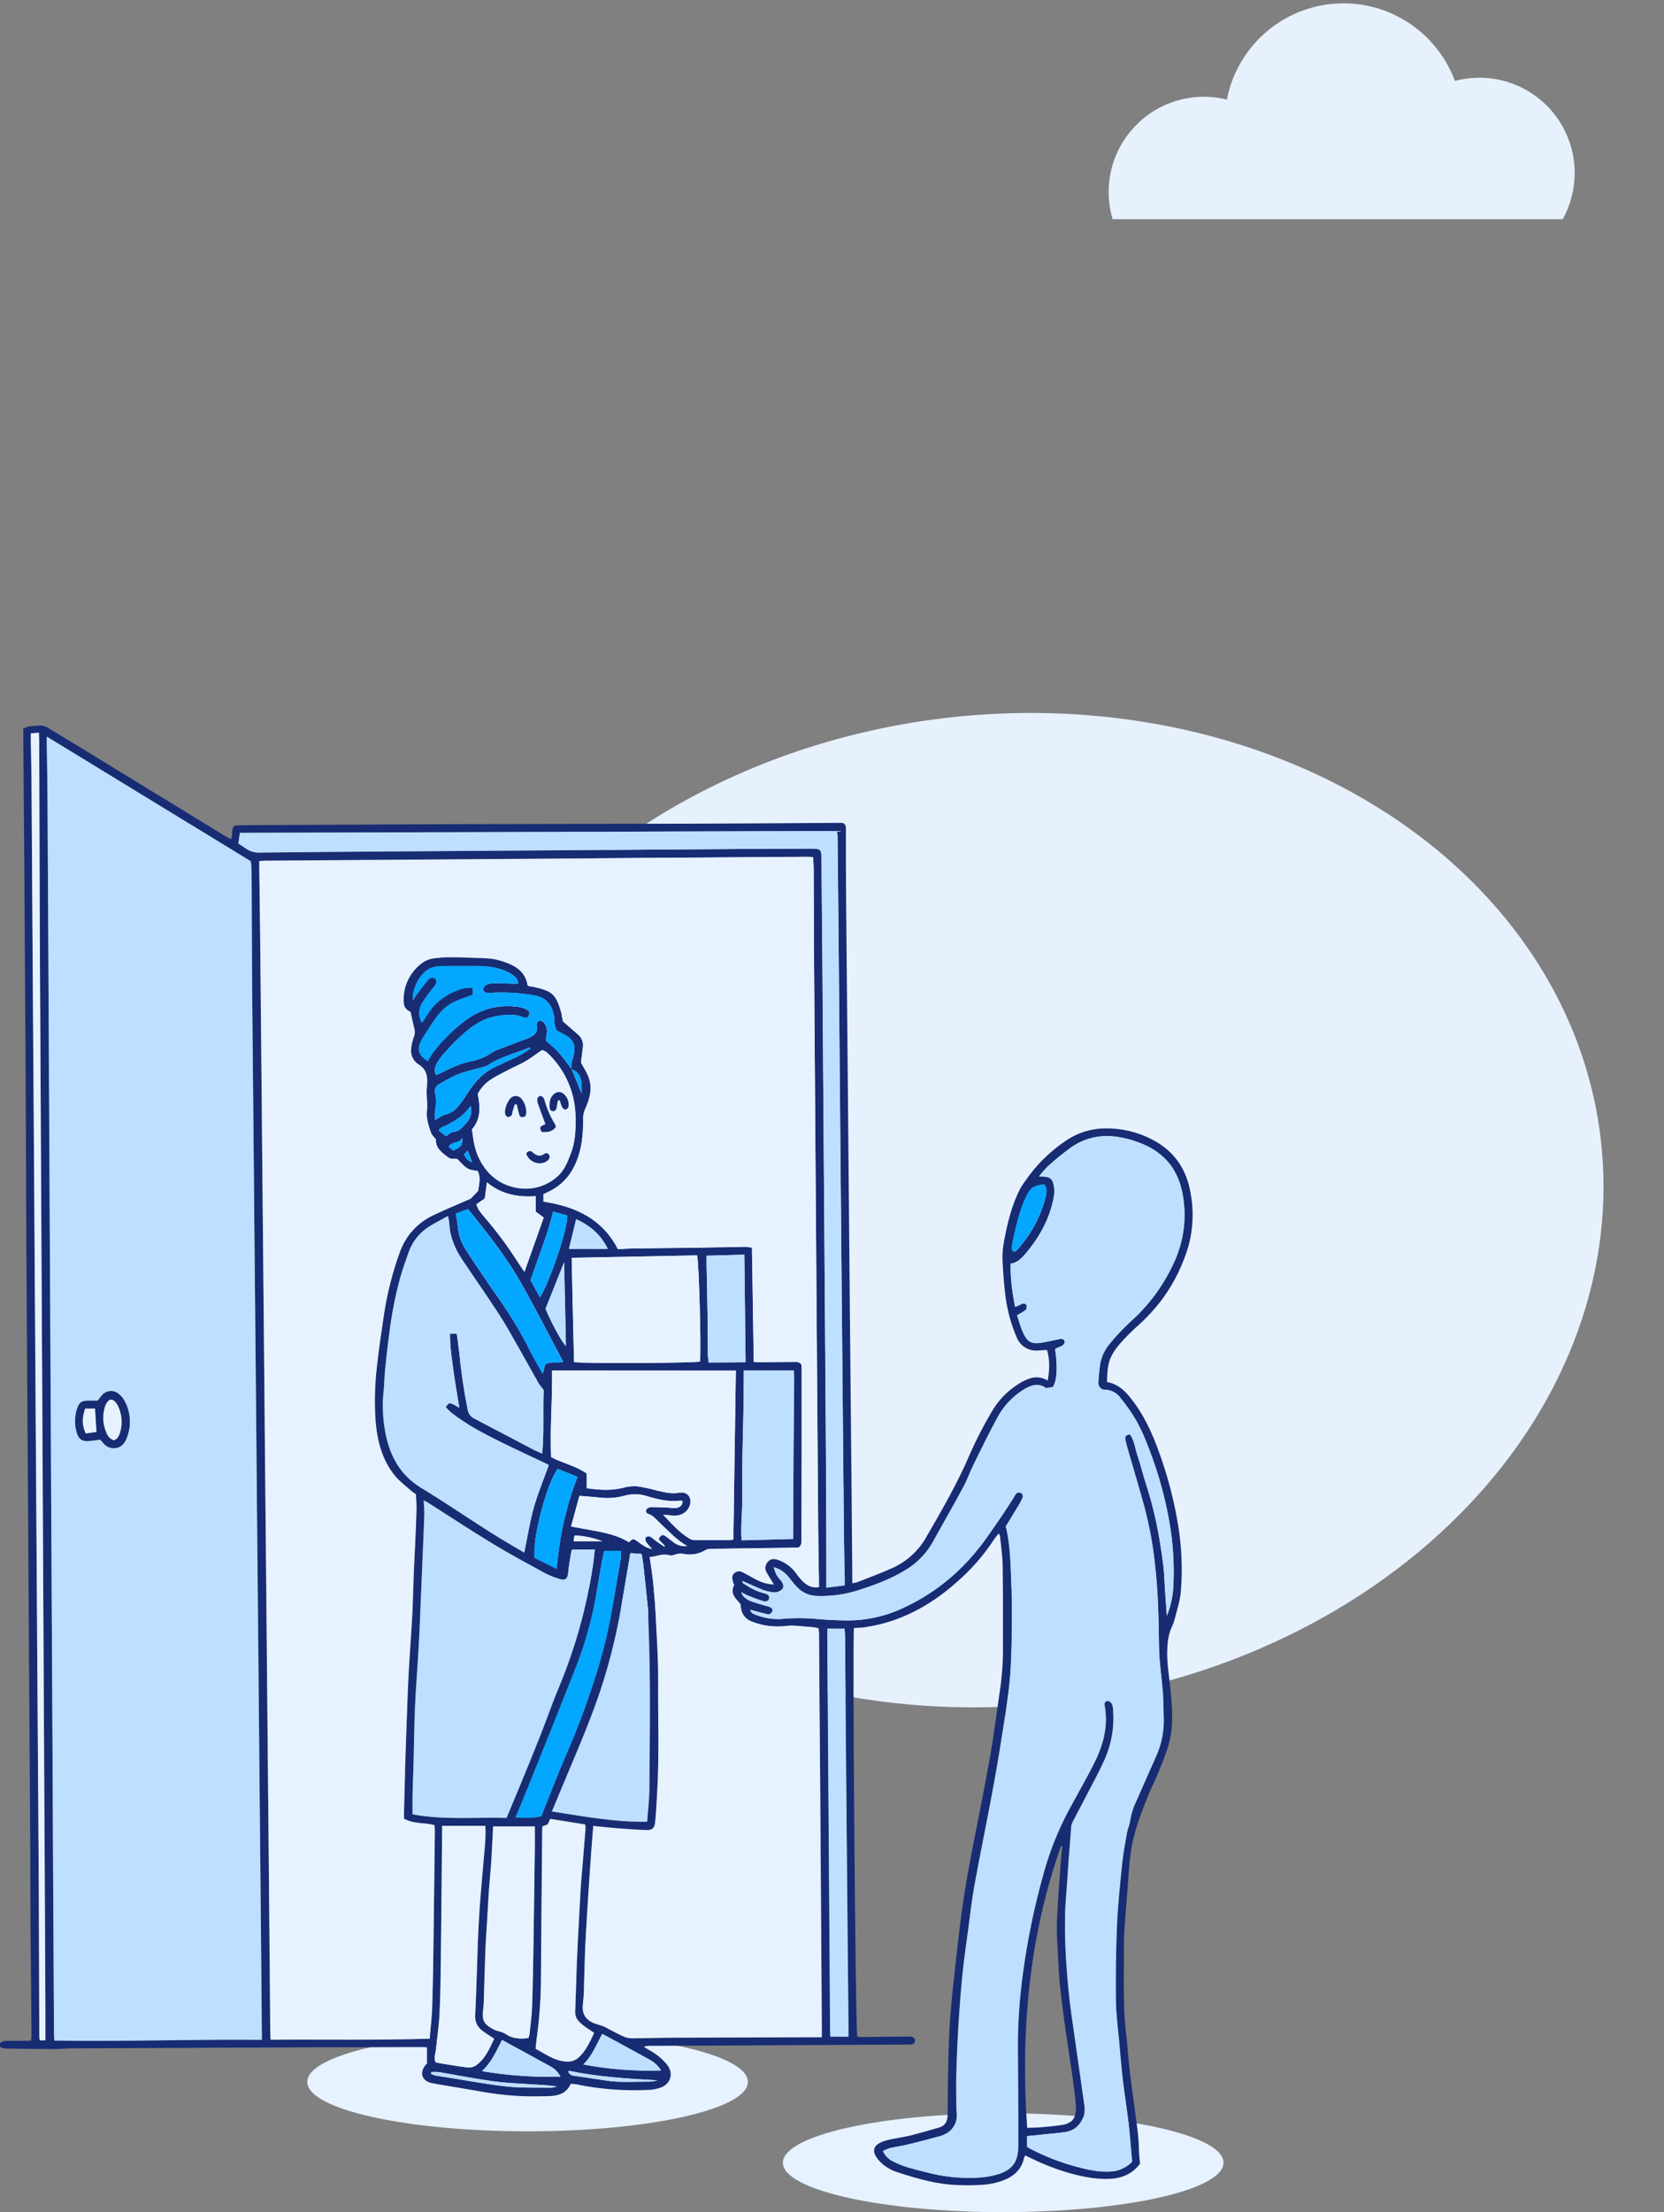
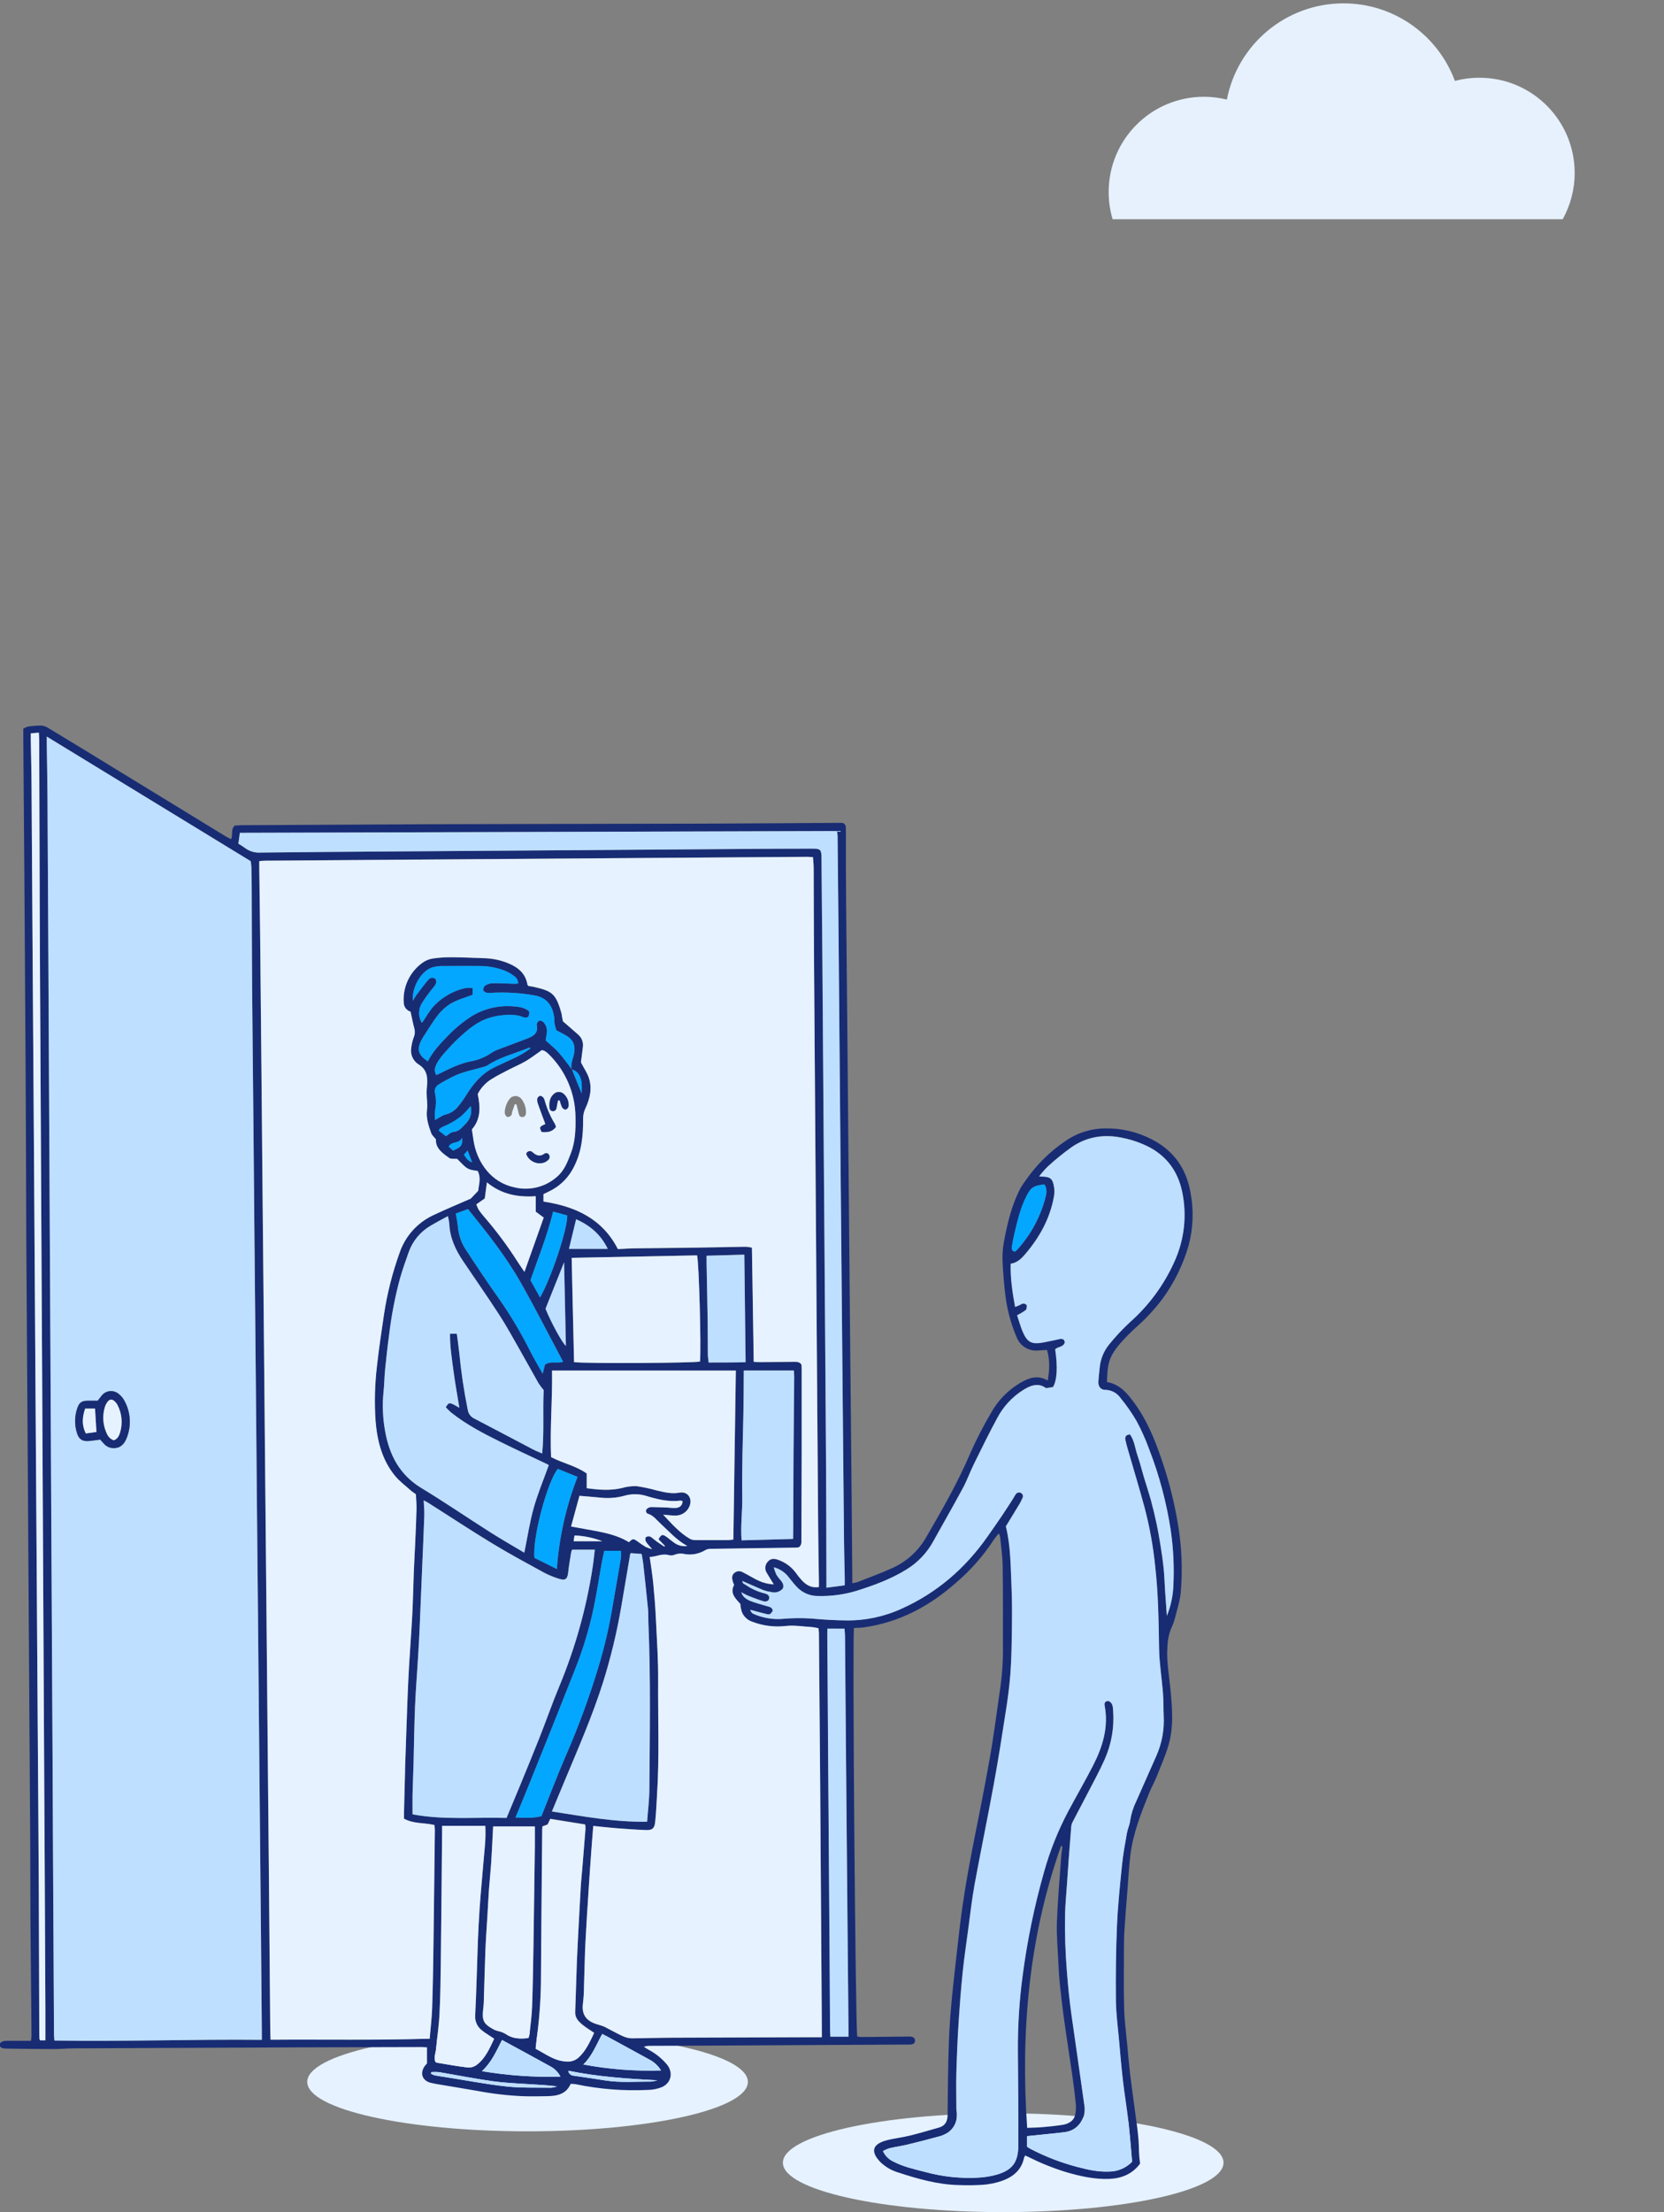
<svg xmlns="http://www.w3.org/2000/svg" width="374" height="497" viewBox="0 0 374 497" fill="none">
  <rect x="0" y="0" width="374" height="497" fill="#808080" stroke="none" />
-   <path d="M359.719 255.38C357.043 233.523 346.534 213.126 329.519 196.769C312.504 180.412 289.75 168.831 264.135 163.491C238.52 158.151 211.195 159.292 185.618 166.769C160.041 174.247 137.361 187.725 120.448 205.498C103.535 223.272 93.149 244.542 90.603 266.617C88.058 288.692 93.469 310.58 106.15 329.512C118.831 348.444 138.213 363.569 161.844 372.973C185.475 382.378 212.292 385.638 238.902 382.343C274.554 377.948 307.312 362.103 329.969 338.293C352.627 314.483 363.328 284.658 359.719 255.38V255.38Z" fill="#E6F1FD" />
  <path d="M351.233 49.254C352.943 46.174 353.923 42.634 353.923 38.864C353.923 27.044 344.343 17.464 332.523 17.464C330.613 17.464 328.763 17.714 327.003 18.184C323.243 8.014 313.453 0.754 301.963 0.754C288.953 0.754 278.123 10.064 275.753 22.374C274.093 21.964 272.363 21.744 270.583 21.744C258.763 21.744 249.183 31.324 249.183 43.144C249.183 45.264 249.493 47.324 250.073 49.254H351.233Z" fill="#E6F1FD" />
  <g clip-path="url(#clip0_1428_306)">
    <path d="M118.575 478.847C145.924 478.847 168.095 473.876 168.095 467.743C168.095 461.61 145.924 456.639 118.575 456.639C91.226 456.639 69.056 461.61 69.056 467.743C69.056 473.876 91.226 478.847 118.575 478.847Z" fill="#E6F2FF" />
    <path d="M225.48 497C252.829 497 275 492.028 275 485.896C275 479.763 252.829 474.792 225.48 474.792C198.131 474.792 175.96 479.763 175.96 485.896C175.96 492.028 198.131 497 225.48 497Z" fill="#E6F2FF" />
    <path d="M248.801 310.505C251.007 310.876 252.5 312.137 253.839 313.763C256.896 317.463 258.872 321.676 260.462 326.143C262.397 331.418 263.833 336.863 264.751 342.405C265.616 347.504 265.826 352.692 265.377 357.844C265.184 359.755 264.562 361.62 264.094 363.496C263.914 364.212 263.667 364.91 263.355 365.579C262.54 367.338 262.392 369.177 262.336 371.093C262.29 373.924 262.8 376.683 263.06 379.468C263.467 383.737 263.859 388.052 262.586 392.245C261.878 394.577 260.91 396.818 259.993 399.095C259.443 400.462 258.709 401.758 258.164 403.125C256.427 407.491 254.69 411.871 254.089 416.577C253.768 419.118 253.635 421.71 253.432 424.282C253.187 427.407 252.922 430.527 252.729 433.658C252.637 434.989 252.617 436.331 252.617 437.668C252.617 442.191 252.535 446.719 252.663 451.237C252.739 454.042 253.121 456.827 253.376 459.632C253.569 461.741 253.753 463.855 253.997 465.959C254.288 468.429 254.659 470.889 254.975 473.353C255.398 476.687 255.994 480.001 255.994 483.38C256.031 484.292 256.114 485.201 256.244 486.104C254.476 488.483 252.046 489.438 249.249 489.535C245.882 489.646 242.627 488.899 239.438 487.954C236.614 487.073 233.866 485.965 231.221 484.641C230.982 484.524 230.712 484.412 230.432 484.275C230.325 484.434 230.236 484.604 230.167 484.783C229.586 487.578 227.645 489.128 225.124 490.002C223.768 490.462 222.359 490.749 220.931 490.856C219.091 490.975 217.246 490.996 215.404 490.917C210.779 490.805 206.378 489.56 202.022 488.132C200.497 487.702 199.099 486.91 197.947 485.825C195.624 483.477 196.011 481.759 199.185 480.895C200.917 480.417 202.751 480.25 204.477 479.818C206.668 479.279 208.838 478.629 211.008 478.014C212.475 477.597 212.974 476.601 212.985 475.102C213.02 469.608 213.086 464.114 213.275 458.626C213.387 455.221 213.672 451.816 213.998 448.421C214.421 444.02 214.966 439.629 215.45 435.233C216.179 428.627 217.238 422.086 218.507 415.576C219.877 408.659 221.283 401.748 222.5 394.806C223.433 389.5 224.095 384.134 224.884 378.813C225.301 375.658 225.481 372.476 225.424 369.294C225.424 363.435 225.45 357.57 225.358 351.705C225.322 349.551 224.991 347.396 224.783 345.236C224.714 344.983 224.618 344.737 224.497 344.504C224.121 344.928 223.768 345.37 223.438 345.831C221.046 349.516 218.129 352.834 214.778 355.679C208.858 360.889 202.144 364.482 194.243 365.61C193.474 365.716 192.69 365.716 191.941 365.767C191.564 367.338 192.257 453.976 192.669 457.533C192.963 457.597 193.261 457.64 193.561 457.66C197.079 457.63 200.597 457.594 204.116 457.554C204.253 457.554 204.391 457.518 204.528 457.554C205.282 457.594 205.675 457.925 205.654 458.494C205.634 459.063 205.292 459.322 204.483 459.353C204.065 459.353 203.647 459.353 203.234 459.353L159.084 459.591L146.17 459.637C145.67 459.611 145.169 459.685 144.698 459.856C145.07 460.084 145.432 460.328 145.814 460.537C147.371 461.359 148.755 462.474 149.889 463.82C151.387 465.654 150.867 468.048 148.666 468.952C147.72 469.317 146.716 469.515 145.702 469.537C140.248 469.806 134.782 469.379 129.436 468.266C129.048 468.21 128.657 468.179 128.265 468.175C127.246 470.523 125.208 470.904 122.992 470.95C121.143 470.985 119.289 471.011 117.44 470.95C114.019 470.794 110.615 470.395 107.251 469.755C104.154 469.217 101.057 468.714 97.96 468.19C97.598 468.129 97.236 468.048 96.875 467.961C94.975 467.509 94.328 465.929 95.392 464.282C95.573 464.041 95.767 463.811 95.973 463.591V459.973C95.581 459.973 95.178 459.906 94.776 459.912C85.566 459.932 76.356 459.956 67.146 459.983C50.301 460.047 33.455 460.122 16.607 460.206C15.038 460.206 13.469 460.369 11.895 460.364C8.426 460.364 4.957 460.303 1.493 460.257C0.433 460.257 -0.035 459.993 -0.071 459.464C-0.107 458.936 0.438 458.519 1.483 458.514C3.281 458.514 5.079 458.514 6.959 458.514C7.021 458.127 7.062 457.737 7.081 457.345C7.005 448.619 6.908 439.894 6.842 431.173C6.801 425.862 6.842 420.551 6.801 415.246C6.699 398.028 6.587 380.808 6.465 363.587L6.251 330.076C6.139 312.994 6.025 295.913 5.909 278.834C5.872 265.509 5.818 252.167 5.746 238.808C5.655 224.779 5.565 210.746 5.476 196.709C5.391 186.525 5.312 176.334 5.237 166.136C5.237 165.353 5.237 164.57 5.237 163.701C5.554 163.507 5.897 163.356 6.256 163.254C7.267 163.096 8.289 163.015 9.312 163.01C9.883 163.076 10.429 163.276 10.907 163.595C16.52 166.983 22.124 170.398 27.717 173.84L50.666 187.871C51.048 188.105 51.461 188.288 51.929 188.532C52.439 187.546 51.782 186.377 52.765 185.483C53.121 185.483 53.621 185.402 54.115 185.402C68.419 185.32 82.72 185.246 97.017 185.178C117.338 185.112 137.653 185.107 157.973 185.046C168.294 185.015 178.615 184.929 188.93 184.868C189.133 184.875 189.336 184.894 189.536 184.924C190.239 185.361 190.122 185.996 190.122 186.591C190.122 192.13 190.122 197.67 190.178 203.209C190.277 215.118 190.389 227.027 190.514 238.936C190.606 248.761 190.694 258.586 190.779 268.411L191.054 299.015C191.15 309.311 191.25 319.606 191.355 329.898C191.43 337.928 191.498 345.959 191.559 353.992C191.559 354.541 191.559 355.085 191.559 355.715C191.972 355.649 192.38 355.555 192.781 355.436C195.328 354.419 197.875 353.515 200.356 352.386C203.563 351 206.247 348.635 208.023 345.632C211.66 339.366 215.287 333.11 218.119 326.412C219.505 323.298 221.07 320.265 222.806 317.331C224.217 314.82 226.217 312.687 228.634 311.115C228.863 310.963 229.097 310.81 229.337 310.673C231.237 309.581 233.178 308.828 235.49 310.165C235.908 307.776 236 305.591 235.327 303.294L233.29 303.421C232.315 303.509 231.337 303.288 230.494 302.791C229.651 302.294 228.986 301.546 228.593 300.651C227.337 297.774 226.48 294.739 226.046 291.631C225.679 288.851 225.455 286.041 225.328 283.235C225.275 281.76 225.391 280.283 225.674 278.834C226.433 274.769 227.406 270.703 229.342 266.988C229.711 266.355 230.118 265.744 230.559 265.159C232.958 261.693 235.985 258.704 239.484 256.346C242.119 254.516 245.25 253.531 248.46 253.521C252.124 253.466 255.743 254.331 258.984 256.036C263.819 258.532 266.595 262.536 267.548 267.781C268.341 271.78 268.205 275.907 267.15 279.846C265.916 284.108 263.953 288.126 261.348 291.722C259.604 294.053 257.624 296.199 255.439 298.126C254.099 299.331 252.834 300.616 251.649 301.973C249.122 305.007 248.923 306.552 248.801 310.505ZM128.514 240.231C129.217 241.964 129.915 243.692 130.705 245.649C130.766 244.803 130.758 243.953 130.679 243.108C130.445 241.822 129.915 240.674 128.479 240.277C128.234 239.261 128.57 238.366 128.84 237.436C129.38 235.561 129.232 233.879 127.373 232.746C126.716 232.349 126.028 232.014 125.04 231.485C124.89 231.043 124.765 230.594 124.663 230.139C124.576 229.691 124.627 229.219 124.571 228.761C124.225 225.854 122.814 224.188 120.308 223.679C117.08 223.091 113.794 222.882 110.517 223.054C110.15 223.11 109.778 223.11 109.411 223.054C109.101 222.968 108.652 222.704 108.617 222.465C108.599 222.277 108.626 222.087 108.694 221.911C108.762 221.735 108.87 221.576 109.009 221.448C109.51 221.122 110.088 220.932 110.685 220.899C112.3 220.869 113.915 220.981 115.529 221.021C115.835 221.021 116.136 220.986 116.456 220.966C116.457 220.627 116.371 220.293 116.206 219.997C116.041 219.701 115.803 219.452 115.514 219.273C114.931 218.822 114.292 218.446 113.614 218.155C111.853 217.447 109.975 217.07 108.077 217.042C105.071 217.012 102.066 217.042 99.06 217.042C98.6 217.064 98.141 217.122 97.69 217.215C94.883 217.667 92.453 221.789 92.825 224.838C93.052 224.404 93.302 223.981 93.574 223.573C94.424 222.434 95.27 221.291 96.192 220.208C96.625 219.7 97.211 219.426 97.883 219.944C98.225 220.65 97.97 221.148 97.517 221.707C96.596 222.799 95.745 223.949 94.969 225.148C94.493 225.826 94.225 226.627 94.196 227.454C94.167 228.281 94.379 229.099 94.806 229.808C94.969 229.595 95.107 229.427 95.229 229.249C95.799 228.302 96.416 227.385 97.079 226.5C99.043 224.205 101.707 222.616 104.664 221.977C105.185 221.917 105.711 221.917 106.233 221.977V223.501C105.586 223.73 104.979 223.933 104.383 224.172C103.325 224.501 102.301 224.931 101.327 225.458C100.277 226.118 99.339 226.941 98.551 227.897C97.404 229.336 96.467 230.947 95.448 232.471C95.189 232.853 94.951 233.248 94.735 233.655C93.635 235.79 94.002 237.045 96.156 238.448C97.252 236.283 98.882 234.54 100.553 232.827C102.206 231.08 104.069 229.544 106.1 228.253C108.857 226.599 112.063 225.848 115.27 226.103C116.543 226.175 117.857 226.332 118.897 227.196C119.065 228.411 118.672 228.827 117.628 228.553C117.201 228.382 116.762 228.244 116.314 228.141C113.919 227.846 111.488 228.124 109.223 228.954C106.798 229.9 104.898 231.567 103.039 233.289C102.029 234.236 101.069 235.234 100.16 236.278C99.428 237.037 98.787 237.88 98.25 238.788C97.822 239.586 97.43 240.536 98.052 241.553C98.444 241.37 98.775 241.217 99.101 241.045C101.256 239.993 103.395 238.93 105.789 238.458C107.434 238.174 108.998 237.539 110.374 236.598C110.871 236.262 111.408 235.99 111.974 235.79C114.123 234.961 116.288 234.184 118.433 233.361C119.844 232.822 121.056 232.151 120.608 230.255C120.617 230.062 120.676 229.875 120.78 229.712C120.883 229.549 121.028 229.416 121.199 229.325C121.389 229.308 121.579 229.336 121.756 229.405C121.933 229.475 122.091 229.585 122.218 229.727C122.507 230.064 122.719 230.461 122.838 230.888C122.958 231.315 122.983 231.764 122.911 232.202C122.814 232.822 122.712 233.447 122.661 233.767C123.756 234.784 124.745 235.531 125.555 236.445C126.609 237.629 127.536 238.956 128.514 240.231ZM166.868 355.187L166.781 355.141H166.898C166.776 355.776 167.357 355.868 167.693 356.111C168.99 356.99 170.437 357.627 171.962 357.992C172.695 358.185 173.011 358.668 172.874 359.156C172.736 359.643 172.227 359.928 171.519 359.71C170.423 359.374 169.349 358.962 168.284 358.541C167.693 358.307 167.143 357.977 166.572 357.692L166.542 357.641L166.603 357.667C166.893 358.759 167.769 359.308 168.702 359.699C169.853 360.162 171.075 360.446 172.267 360.817C172.869 361.005 173.592 361.046 173.678 361.895C173.108 362.733 173.016 362.804 172.15 362.591C170.963 362.312 169.792 361.976 168.615 361.661C168.66 361.849 168.743 362.027 168.859 362.182C168.976 362.336 169.123 362.465 169.292 362.561C171.196 363.411 173.27 363.814 175.354 363.74C177.698 363.52 180.055 363.482 182.405 363.628C184.987 363.882 187.555 364.019 190.148 364.055C194.466 364.108 198.742 363.2 202.664 361.397C210.56 357.839 216.892 352.361 221.864 345.302C223.005 343.681 224.136 342.06 225.246 340.418C226.071 339.199 226.861 337.953 227.661 336.713C227.864 336.403 228.012 336.058 228.236 335.768C228.291 335.665 228.365 335.574 228.455 335.5C228.546 335.426 228.649 335.37 228.761 335.336C228.873 335.302 228.99 335.29 229.106 335.302C229.223 335.313 229.336 335.347 229.439 335.402C229.543 335.456 229.634 335.531 229.708 335.622C229.781 335.713 229.835 335.818 229.866 335.93C229.896 336.043 229.903 336.161 229.886 336.277C229.868 336.392 229.827 336.503 229.765 336.602C229.586 337.028 229.38 337.442 229.148 337.842C228.129 339.539 227.111 341.226 226.056 342.924C227.167 347.386 227.121 351.97 227.33 356.518C227.482 359.837 227.447 363.165 227.406 366.489C227.365 369.67 227.309 372.862 227.075 376.033C226.871 378.828 226.484 381.623 226.056 384.393C225.2 389.902 224.339 395.411 223.336 400.894C221.96 408.421 220.397 415.911 219.016 423.438C218.415 426.741 218.053 430.09 217.6 433.419C217.162 436.661 216.683 439.899 216.347 443.146C215.97 446.861 215.674 450.581 215.44 454.326C215.206 458.072 215.053 461.878 214.931 465.659C214.854 468.287 214.931 470.919 214.931 473.552C214.924 473.918 214.952 474.283 215.012 474.644C215.14 475.53 215.007 476.434 214.63 477.246C214.253 478.058 213.648 478.743 212.888 479.218C212.405 479.504 211.893 479.736 211.36 479.909C208.908 480.587 206.451 481.222 203.988 481.815C202.644 482.14 201.268 482.323 199.913 482.638C199.404 482.803 198.911 483.014 198.441 483.269C198.917 484.338 199.776 485.192 200.85 485.662C203.087 486.831 205.532 487.344 207.947 487.974C211.789 489.024 215.776 489.453 219.755 489.245C221.185 489.18 222.603 488.955 223.983 488.574C227.503 487.558 228.817 485.799 228.848 482.1C228.899 474.949 228.802 467.794 228.756 460.638C228.724 455.011 229.083 449.389 229.831 443.812C230.863 435.947 232.47 428.167 234.64 420.536C235.959 415.824 237.782 411.266 240.075 406.942C241.924 403.486 243.901 400.091 245.679 396.605C247.838 392.392 249.183 387.965 248.256 383.148C248.144 382.553 248.389 382.167 249.076 382.131C250.095 382.518 250.095 383.427 250.172 384.301C250.454 388.048 249.806 391.806 248.287 395.243C247.054 398.018 245.577 400.691 244.186 403.374C243.167 405.382 242.077 407.369 241.043 409.376C240.88 409.707 240.781 410.066 240.753 410.433C240.545 412.91 240.353 415.39 240.177 417.873C240.039 419.708 239.917 421.547 239.795 423.387C239.642 425.644 239.418 427.895 239.367 430.146C239.291 434.436 239.432 438.728 239.79 443.004C240.034 446.175 240.345 449.336 240.783 452.482C241.731 459.231 242.734 465.974 243.666 472.728C243.849 473.633 243.817 474.567 243.575 475.457C242.867 477.373 241.496 478.73 239.357 479.015C237.579 479.259 235.791 479.406 233.998 479.594L230.814 479.925V482.288C231.084 482.445 231.354 482.623 231.639 482.796C235.002 484.543 238.551 485.907 242.22 486.861C244.502 487.446 246.804 487.959 249.193 487.878C250.173 487.882 251.143 487.687 252.044 487.306C252.946 486.925 253.761 486.366 254.44 485.662C254.175 482.755 253.967 479.777 253.625 476.814C253.264 473.653 252.734 470.518 252.367 467.357C252.021 464.384 251.771 461.401 251.506 458.417C251.241 455.434 250.824 452.355 250.793 449.321C250.737 443.73 250.793 438.14 251.038 432.58C251.236 428.007 251.71 423.479 252.174 418.94C252.413 416.562 252.856 414.199 253.274 411.826C253.442 410.875 253.895 409.971 254.002 409.02C254.232 407.52 254.689 406.064 255.357 404.701C256.862 401.279 258.373 397.864 259.891 394.455C261.132 391.661 261.696 388.614 261.536 385.562C261.46 383.808 261.506 382.055 261.368 380.312C261.114 377.004 260.553 373.705 260.497 370.402C260.4 364.08 260.314 357.763 259.58 351.482C259.128 347.17 258.346 342.899 257.242 338.706C256.06 334.391 254.771 330.107 253.534 325.813C253.32 325.06 253.096 324.288 252.938 323.541C252.805 322.89 252.938 322.336 253.956 322.25C254.975 323.653 255.113 325.447 255.673 327.058C256.234 328.669 256.631 330.33 257.12 331.962C257.609 333.593 258.179 335.306 258.648 336.993C259.117 338.68 259.529 340.388 259.891 342.1C260.253 343.813 260.553 345.536 260.833 347.264C261.114 348.992 261.343 350.638 261.526 352.346C261.71 354.053 261.75 355.842 261.862 357.59C261.975 359.339 262.102 360.995 262.25 363.023C263.1 360.917 263.591 358.684 263.701 356.416C263.922 352.172 263.722 347.917 263.105 343.711C262.155 337.505 260.531 331.42 258.261 325.563C257.475 323.398 256.534 321.292 255.444 319.262C254.373 317.431 253.159 315.687 251.812 314.048C251.425 313.496 250.911 313.044 250.314 312.731C249.717 312.417 249.053 312.25 248.378 312.244C247.36 312.244 246.784 311.441 246.85 310.338C246.921 309.321 247.039 308.305 247.146 307.289C247.32 305.396 248.05 303.596 249.244 302.115C250.715 300.279 252.317 298.551 254.038 296.947C258.194 293.253 261.528 288.731 263.824 283.672C266.173 278.662 266.816 273.022 265.653 267.613C264.705 263.238 262.341 259.873 258.307 257.724C256.501 256.795 254.579 256.112 252.591 255.691C248.419 254.725 244.441 255.254 240.91 257.658C239.033 259 237.236 260.453 235.531 262.008C234.816 262.717 234.151 263.475 233.539 264.274C233.932 264.3 234.115 264.32 234.298 264.325C235.984 264.366 236.535 264.767 236.845 266.409C236.992 267.172 237.004 267.954 236.881 268.721C236 273.722 233.626 278.001 230.35 281.812C229.515 282.788 228.578 283.693 227.146 283.906C227.049 287.159 227.523 290.274 228.129 293.608C228.579 293.45 229.018 293.263 229.444 293.049C229.544 292.969 229.66 292.911 229.785 292.879C229.91 292.847 230.04 292.842 230.166 292.864C230.293 292.886 230.414 292.935 230.52 293.007C230.626 293.079 230.716 293.173 230.783 293.283C230.722 293.572 230.783 294.106 230.534 294.299C229.92 294.746 229.269 295.141 228.588 295.478C228.97 296.627 229.306 297.928 229.826 299.147C230.88 301.602 231.863 302.079 234.512 301.581C235.735 301.358 236.942 301.073 238.155 300.824C238.827 300.682 239.224 300.921 239.306 301.587C238.975 302.679 237.778 302.517 237.146 303.111C237.742 307.177 237.574 310.14 236.636 311.618L235.078 311.857C233.682 310.815 232.276 311.029 230.875 311.745C230.503 311.939 230.147 312.147 229.795 312.371C227.41 313.909 225.461 316.034 224.136 318.54C222.307 321.904 220.626 325.345 218.94 328.775C218.043 330.595 217.371 332.531 216.393 334.315C214.233 338.34 211.94 342.288 209.735 346.288C208.312 348.899 206.227 351.091 203.688 352.646C200.203 354.8 196.378 356.203 192.506 357.412C189.712 358.257 186.801 358.65 183.882 358.576C182.976 358.588 182.077 358.409 181.245 358.051C180.413 357.693 179.666 357.163 179.053 356.498C178.329 355.72 177.693 354.866 177.015 354.043C176.2 353.1 175.113 352.431 173.903 352.127C174.062 352.704 174.265 353.268 174.509 353.814C174.811 354.281 175.152 354.721 175.528 355.131C175.95 355.639 176.231 356.218 175.945 356.899C175.624 357.269 175.203 357.539 174.733 357.676C174.262 357.813 173.761 357.811 173.291 357.672C172.697 357.585 172.111 357.442 171.544 357.245C169.975 356.579 168.426 355.878 166.868 355.187ZM182.726 192.562C182.216 192.532 181.809 192.486 181.401 192.491L144.749 192.745L90.884 193.126C80.472 193.197 70.061 193.274 59.652 193.355C59.214 193.355 58.776 193.406 58.261 193.441C58.261 194.107 58.261 194.61 58.261 195.113C58.328 200.053 58.404 204.993 58.455 209.932C58.564 220.225 58.662 230.518 58.751 240.811C58.842 250.69 58.932 260.568 59.02 270.444L59.295 299.523C59.391 310.05 59.487 320.575 59.586 331.098C59.674 340.469 59.763 349.84 59.851 359.211C59.943 369.457 60.036 379.704 60.131 389.953C60.223 399.69 60.314 409.429 60.406 419.169C60.518 431.447 60.625 443.727 60.727 456.009C60.727 456.725 60.768 457.442 60.793 458.245C72.81 458.153 84.634 458.392 96.559 458.006C96.758 455.592 97.038 453.351 97.114 451.104C97.272 446.398 97.343 441.693 97.41 436.987C97.532 428.398 97.635 419.813 97.72 411.231C97.72 410.829 97.664 410.428 97.634 410.011C95.341 409.447 92.937 409.788 90.787 408.578C90.787 408.045 90.787 407.592 90.787 407.14C90.865 404.091 90.944 401.042 91.022 397.992C91.022 397.809 91.022 397.626 91.022 397.438C91.2 392.321 91.363 387.203 91.556 382.086C91.653 379.509 91.765 376.927 91.918 374.346C92.142 370.483 92.428 366.621 92.647 362.754C92.81 359.577 92.866 356.396 92.988 353.215C93.075 351.004 93.207 348.793 93.304 346.608C93.411 344.118 93.538 341.633 93.594 339.143C93.625 337.999 93.513 336.851 93.462 335.702C93.019 335.377 92.621 335.133 92.285 334.828C91.088 333.751 89.738 332.795 88.75 331.54C85.836 327.983 84.751 323.648 84.394 319.196C84.115 315.095 84.221 310.978 84.71 306.897C85.138 303.004 85.729 299.132 86.294 295.259C87.014 290.57 88.188 285.961 89.799 281.497C90.425 279.634 91.425 277.918 92.739 276.455C94.053 274.991 95.653 273.81 97.44 272.985C100.145 271.689 102.921 270.556 105.774 269.306L107.445 267.568C107.577 266.195 108.158 264.6 107.313 263.095C105.051 262.796 105.051 262.796 102.728 260.402C102.045 260.336 101.322 260.478 100.914 260.183C99.427 259.116 97.858 258.054 97.939 256.001C97.527 255.467 97.048 255.086 96.875 254.593C96.279 252.911 95.698 251.234 95.937 249.354C96.09 248.139 95.876 246.884 95.851 245.644C95.851 245.237 95.876 244.826 95.907 244.419C96.08 242.386 96.172 240.491 94.073 239.195C93.455 238.81 92.966 238.252 92.666 237.589C92.367 236.927 92.272 236.191 92.392 235.475C92.486 234.657 92.676 233.854 92.957 233.081C93.214 232.492 93.271 231.835 93.12 231.211C92.784 229.971 92.545 228.705 92.239 227.323C91.811 227.193 91.434 226.933 91.16 226.58C90.886 226.227 90.729 225.797 90.711 225.351C90.579 223.617 90.896 221.877 91.631 220.3C92.366 218.722 93.494 217.359 94.908 216.341C95.58 215.849 96.358 215.521 97.18 215.385C98.597 215.173 100.027 215.074 101.459 215.091C103.905 215.091 106.355 215.228 108.8 215.304C110.672 215.344 112.521 215.732 114.251 216.448C116.456 217.352 118.153 218.745 118.565 221.26C118.565 221.342 118.677 221.403 118.805 221.56C119.131 221.611 119.543 221.647 119.941 221.738C124.047 222.673 124.969 223.202 126.212 227.709C126.273 227.928 126.273 228.162 126.319 228.39C126.405 228.838 126.502 229.28 126.548 229.503C127.806 230.596 128.901 231.536 129.961 232.476C130.351 232.809 130.652 233.233 130.838 233.71C131.024 234.187 131.088 234.702 131.026 235.21C130.888 236.486 130.705 237.751 130.582 238.717C131.265 240.028 131.988 241.07 132.37 242.218C133.155 244.582 132.584 246.879 131.586 249.064C131.248 249.765 131.074 250.533 131.077 251.31C131.102 255.117 130.771 258.832 128.942 262.323C127.903 264.393 126.276 266.112 124.266 267.268C123.588 267.654 122.87 267.969 122.167 268.32V269.992C129.421 271.084 135.412 273.9 138.886 280.664C140.302 280.598 141.591 280.506 142.885 280.491C147.373 280.425 151.86 280.405 156.348 280.339C160.098 280.288 163.842 280.191 167.591 280.135C168.071 280.169 168.547 280.237 169.017 280.339C169.155 288.937 169.287 297.409 169.42 305.993C169.878 305.993 170.281 306.054 170.683 306.054C173.276 306.054 175.869 306.008 178.457 305.993C179.058 305.993 179.679 305.947 180.153 306.613C180.153 306.892 180.204 307.253 180.204 307.629C180.204 313.727 180.204 319.826 180.204 325.924C180.204 332.528 180.182 339.134 180.138 345.744C180.138 346.42 180.27 347.152 179.542 347.675C179.373 347.706 179.203 347.728 179.032 347.741C172.648 347.826 166.263 347.914 159.879 348.006C159.426 347.988 158.977 348.083 158.569 348.28C157.186 349.138 155.536 349.464 153.929 349.195C153.165 348.997 152.357 349.05 151.626 349.347C151.19 349.515 150.711 349.537 150.261 349.408C148.789 349.002 147.5 349.8 146.043 349.84C146.323 351.914 146.649 353.865 146.843 355.832C147.097 358.444 147.306 361.066 147.429 363.684C147.653 368.339 147.969 372.999 147.938 377.649C147.877 386.141 148.233 394.633 147.699 403.12C147.566 405.234 147.495 407.358 147.26 409.462C147.108 410.845 146.598 411.246 145.223 411.195C142.961 411.114 140.704 410.951 138.448 410.774C136.756 410.641 135.075 410.438 133.354 410.265C133.226 411.912 133.089 413.467 132.977 415.022C132.758 418.102 132.533 421.176 132.335 424.261C132.075 428.327 131.8 432.352 131.596 436.407C131.438 439.629 131.387 442.856 131.275 446.063C131.276 447.401 131.199 448.738 131.046 450.068C130.725 452.182 131.413 453.676 133.389 454.54C133.797 454.718 134.24 454.83 134.668 454.972C135.066 455.072 135.456 455.203 135.834 455.363C137.195 456.054 138.514 456.827 139.91 457.462C140.572 457.774 141.292 457.947 142.024 457.97C145.121 457.97 148.223 457.853 151.326 457.838C161.874 457.794 172.425 457.758 182.98 457.731H184.723C184.723 456.903 184.723 456.268 184.723 455.627C184.6 437.21 184.476 418.791 184.351 400.371C184.269 389.19 184.176 378.02 184.07 366.86C184.07 366.509 183.994 366.159 183.963 365.844C183.474 365.734 182.979 365.649 182.481 365.589C180.505 365.478 178.487 365.117 176.552 365.356C173.973 365.641 171.364 365.292 168.951 364.339C168.449 364.155 167.992 363.866 167.611 363.492C167.23 363.118 166.933 362.667 166.74 362.169C166.564 361.586 166.45 360.987 166.399 360.38C165.324 359.156 163.99 357.971 165.008 356.122C164.877 355.841 164.768 355.55 164.682 355.253C164.535 354.612 164.458 353.957 165.024 353.454C165.284 353.218 165.614 353.072 165.963 353.039C166.313 353.006 166.665 353.088 166.964 353.271C167.377 353.474 167.78 353.703 168.187 353.921C168.921 354.312 169.629 354.755 170.383 355.095C171.49 355.63 172.694 355.934 173.923 355.989C173.342 355.044 172.792 354.196 172.293 353.321C172.07 352.939 171.978 352.494 172.031 352.055C172.085 351.615 172.28 351.206 172.588 350.887C173.205 350.145 174.015 350.15 174.871 350.465C176.413 350.991 177.768 351.955 178.768 353.24C179.243 353.92 179.762 354.569 180.321 355.181C181.284 356.157 182.405 356.848 184.065 356.589C184.065 356.081 184.065 355.573 184.065 355.095C184.009 351.172 183.933 347.248 183.902 343.325C183.797 329.844 183.697 316.365 183.602 302.888L183.347 267.71C183.221 250.218 183.094 232.722 182.965 215.223C182.919 208.484 182.919 201.745 182.889 195.007C182.868 194.193 182.782 193.421 182.726 192.588V192.562ZM58.852 458.29C58.852 457.457 58.852 456.867 58.852 456.258C58.781 447.994 58.708 439.731 58.633 431.468C58.538 421.222 58.44 410.975 58.338 400.726C58.236 389.787 58.136 378.847 58.037 367.907C57.952 358.817 57.866 349.723 57.778 340.627C57.693 330.981 57.606 321.334 57.518 311.685C57.416 300.697 57.31 289.71 57.202 278.723C57.12 269.768 57.041 260.814 56.962 251.859C56.866 241.517 56.748 231.18 56.667 220.859C56.616 213.703 56.606 206.548 56.575 199.392C56.575 197.914 56.55 196.44 56.514 194.961C56.514 194.453 56.417 193.944 56.366 193.477L10.52 165.48C10.52 166.222 10.52 166.679 10.52 167.137C10.576 170.969 10.647 174.801 10.677 178.632C10.728 185.188 10.754 191.744 10.79 198.3C10.851 209.561 10.91 220.825 10.968 232.09C10.998 238.602 11.032 245.112 11.07 251.62C11.131 263.072 11.19 274.52 11.248 285.964L11.523 339.01L11.829 396.483C11.852 402.029 11.878 407.57 11.905 413.106C11.983 427.79 12.063 442.47 12.145 457.147C12.145 457.543 12.201 457.945 12.241 458.453C27.768 458.712 43.203 458.133 58.852 458.29ZM113.869 408.436C114.954 405.808 115.983 403.354 116.991 400.874C118.423 397.377 119.875 393.886 121.26 390.369C122.788 386.553 124.113 382.67 125.692 378.884C129.278 370.276 131.803 361.266 133.211 352.051C133.41 350.796 133.527 349.51 133.695 348.138H128.601C128.509 348.32 128.436 348.51 128.382 348.707C128.147 350.206 127.872 351.7 127.714 353.21C127.557 354.719 127.083 355.166 125.549 354.648C124.446 354.306 123.376 353.867 122.35 353.337C118.418 351.187 114.465 349.068 110.634 346.73C105.738 343.762 100.955 340.606 96.121 337.532C95.876 337.374 95.611 337.262 95.229 337.074C95.285 338.324 95.408 339.427 95.367 340.525C95.245 344.209 95.066 347.894 94.913 351.578C94.715 356.32 94.526 361.066 94.317 365.808C94.236 367.693 94.134 369.584 94.017 371.469C93.778 375.423 93.457 379.377 93.288 383.331C93.11 387.569 93.075 391.818 92.957 396.036C92.891 398.434 92.784 400.833 92.728 403.227C92.692 404.65 92.728 406.078 92.728 407.597C99.733 408.924 106.762 408.238 113.848 408.436H113.869ZM122.223 312.33C121.797 311.828 121.402 311.3 121.041 310.749C119.625 308.264 118.26 305.749 116.844 303.269C115.315 300.626 113.879 297.943 112.223 295.392C109.59 291.326 106.803 287.357 104.103 283.337C102.381 280.796 101.103 278.042 100.996 274.881C100.928 274.322 100.822 273.768 100.68 273.224C99.315 273.976 98.046 274.632 96.829 275.358C94.521 276.69 92.767 278.8 91.882 281.309C91.2 283.22 90.522 285.136 89.957 287.082C88.809 291.308 87.977 295.612 87.466 299.96C87.109 302.557 86.824 305.169 86.564 307.782C86.401 309.382 86.406 311.004 86.228 312.604C85.913 315.635 86.04 318.696 86.605 321.691C87.578 326.997 89.886 331.377 94.705 334.305C99.992 337.516 105.107 341.013 110.328 344.331C112.784 345.892 115.315 347.325 117.842 348.834C118.545 345.409 119.039 342.039 119.951 338.782C120.863 335.524 122.187 332.389 123.339 329.167C123.252 329.098 123.16 329.037 123.064 328.984C119.564 327.317 116.034 325.701 112.559 323.983C108.662 322.057 104.806 320.055 101.383 317.336C100.962 316.966 100.562 316.572 100.186 316.157C100.94 314.947 100.94 314.947 103.242 316.274C102.794 313.499 102.29 310.79 101.933 308.066C101.577 305.342 101.103 302.547 101.144 299.64H102.672C102.87 301.165 103.084 302.567 103.227 303.98C103.637 308.245 104.269 312.486 105.122 316.685C105.179 317.112 105.341 317.518 105.595 317.867C105.848 318.216 106.185 318.496 106.574 318.682C111.001 320.985 115.407 323.327 119.819 325.64C120.425 325.955 121.072 326.194 121.856 326.544C122.34 321.681 121.958 316.98 122.203 312.33H122.223ZM53.575 189.554C54.071 189.832 54.551 190.139 55.011 190.473C56.041 191.265 57.328 191.647 58.623 191.546C68.48 191.429 78.332 191.363 88.169 191.292C101.821 191.19 115.472 191.095 129.12 191.007L167.153 190.733C172.339 190.697 177.519 190.661 182.705 190.661C184.381 190.661 184.605 190.946 184.621 192.618C184.692 200.648 184.763 208.679 184.835 216.712C184.919 227.892 184.999 239.061 185.074 250.218C185.166 262.96 185.261 275.699 185.359 288.434C185.461 302.325 185.56 316.216 185.655 330.107C185.706 338.365 185.706 346.628 185.731 354.892V356.711L189.852 356.178C189.852 355.593 189.852 355.161 189.852 354.694C189.796 351.832 189.715 348.971 189.684 346.11C189.582 336.139 189.489 326.17 189.404 316.202C189.306 305.405 189.207 294.606 189.109 283.805C189.024 274.433 188.939 265.064 188.854 255.696C188.721 240.65 188.591 225.604 188.462 210.558C188.394 202.985 188.319 195.417 188.237 187.851C188.237 187.5 188.156 187.155 188.105 186.713L53.896 187.119C53.799 187.938 53.697 188.654 53.575 189.554ZM124.072 307.924C124.194 314.53 123.563 320.969 123.863 327.383C126.487 328.775 129.385 329.309 131.876 331.067V334.376C134.612 334.747 137.195 334.955 139.813 334.33C140.874 334.017 141.978 333.876 143.083 333.913C144.586 334.135 146.073 334.453 147.536 334.864C149.242 335.255 150.908 335.707 152.721 335.372C154.535 335.036 155.63 336.566 155.034 338.269C154.804 338.928 154.373 339.499 153.803 339.903C153.232 340.308 152.55 340.525 151.85 340.525C150.984 340.525 150.113 340.403 149.049 340.322C150.984 342.354 152.721 344.387 155.065 345.749C155.431 345.941 155.838 346.039 156.252 346.034C158.753 346.034 161.249 346.034 163.745 346.034C164.109 346.013 164.471 345.97 164.83 345.907C165.013 333.202 165.202 320.578 165.385 307.949L124.072 307.924ZM141.759 348.946C141.713 349.027 141.637 349.098 141.626 349.185C140.949 353.179 140.307 357.179 139.589 361.173C138.616 366.804 137.275 372.365 135.575 377.822C133.129 385.577 129.854 393.002 126.736 400.493L124.036 406.982C131.168 408.09 138.152 409.401 145.432 409.285C145.62 406.703 145.941 404.284 145.941 401.855C146.028 389.404 146.252 376.953 145.717 364.497C145.676 363.48 145.717 362.464 145.63 361.448C145.299 358.058 144.932 354.673 144.556 351.284C144.474 350.531 144.316 349.784 144.204 349.119L141.759 348.946ZM129.024 306.028C131.871 306.384 156.348 306.232 157.332 305.891C157.622 303.065 157.107 283.444 156.664 282.046L128.489 282.6C128.642 290.523 128.82 298.268 129.024 306.028ZM106.1 253.75C106.289 254.954 106.406 256.006 106.61 257.038C107.476 261.185 110.354 265.596 115.565 266.729C117.228 267.147 118.968 267.156 120.636 266.757C122.304 266.358 123.85 265.562 125.142 264.437C126.833 263.045 127.557 261.088 128.305 259.162C129.324 256.54 129.426 253.76 129.37 250.99C129.349 248.354 128.805 245.747 127.771 243.321C126.737 240.895 125.232 238.696 123.344 236.852C122.809 236.308 122.208 235.922 121.754 235.957C120.399 236.898 119.35 237.726 118.188 238.397C117.027 239.068 115.708 239.632 114.48 240.267C113.13 240.968 111.755 241.639 110.471 242.452C109.155 243.265 108.088 244.421 107.384 245.796C107.975 248.703 108.138 251.422 106.059 253.75H106.1ZM97.853 463.215C97.99 463.311 98.057 463.403 98.138 463.418C100.502 463.804 102.86 464.241 105.239 464.516C105.932 464.542 106.611 464.324 107.16 463.901C109.131 462.402 110.043 460.181 111.057 458.052C110.084 457.391 109.208 456.873 108.418 456.242C107.874 455.856 107.44 455.337 107.157 454.734C106.874 454.131 106.752 453.466 106.803 452.802C107.088 447.186 107.206 441.56 107.414 435.94C107.501 433.592 107.644 431.244 107.791 428.896C107.914 427.016 108.082 425.13 108.24 423.25C108.479 420.455 108.749 417.66 108.973 414.86C109.123 413.314 109.158 411.76 109.08 410.209H99.366V411.648C99.274 421.197 99.203 430.746 99.086 440.295C99.04 444.361 98.984 448.426 98.785 452.461C98.658 455.073 98.276 457.675 98.016 460.288C97.95 461.268 97.44 462.249 97.853 463.215ZM118.769 457.889C118.878 457.597 118.961 457.296 119.019 456.989C119.228 454.926 119.528 452.868 119.594 450.8C119.757 446.185 119.824 441.571 119.9 436.956C120.019 429.574 120.123 422.191 120.211 414.809C120.211 413.345 120.211 411.887 120.211 410.357H110.833C110.833 410.921 110.782 411.414 110.756 411.907C110.634 414.209 110.532 416.511 110.379 418.813C110.257 420.648 110.048 422.477 109.916 424.317C109.773 426.35 109.676 428.383 109.554 430.416C109.401 432.992 109.202 435.569 109.101 438.145C108.943 442.109 108.856 446.073 108.729 450.042C108.729 450.454 108.657 450.866 108.612 451.277C108.301 454.047 108.657 454.748 111.092 456.049C111.383 456.174 111.683 456.278 111.989 456.359C112.569 456.482 113.128 456.688 113.65 456.969C115.193 458.072 116.895 458.102 118.769 457.889ZM120.389 460.283C122.641 461.467 124.612 463.027 127.266 463.113C127.745 463.167 128.229 463.124 128.691 462.986C129.152 462.848 129.581 462.618 129.951 462.31C131.688 460.786 132.574 458.702 133.552 456.674C132.574 456.003 131.652 455.47 130.852 454.794C130.053 454.118 129.243 453.269 129.294 452.014C129.446 448.147 129.528 444.274 129.681 440.402C129.813 437.037 130.002 433.678 130.19 430.319C130.307 428.063 130.424 425.806 130.562 423.55C130.633 422.401 130.761 421.258 130.857 420.109C131.112 417.036 131.362 413.96 131.606 410.88C131.608 410.54 131.584 410.2 131.535 409.864L123.685 408.604C123.425 409.163 123.252 409.534 123.099 409.854L121.928 410.291C121.928 410.56 121.882 410.743 121.882 410.926C121.783 421.768 121.692 432.609 121.607 443.451C121.621 447.868 121.356 452.281 120.812 456.664C120.634 457.879 120.527 459.063 120.389 460.283V460.283ZM10.204 458.402C10.204 455.978 10.204 453.722 10.204 451.465C10.153 440.38 10.098 429.299 10.041 418.224C10.01 411.807 9.974 405.39 9.934 398.973C9.839 380.871 9.745 362.772 9.654 344.677L9.485 311.441C9.448 305.068 9.412 298.697 9.378 292.327C9.28 274.32 9.187 256.314 9.098 238.31C9.037 226.906 8.979 215.502 8.925 204.098C8.874 191.542 8.837 178.985 8.813 166.425C8.813 165.846 8.762 165.272 8.732 164.586L6.923 164.769C6.923 165.445 6.923 165.948 6.923 166.451C6.984 170.145 7.071 173.84 7.096 177.53C7.188 190.041 7.268 202.553 7.336 215.065L7.626 257.444C7.725 272.172 7.82 286.9 7.911 301.627L8.171 340.82C8.27 355.781 8.368 370.739 8.467 385.694C8.552 399.039 8.638 412.381 8.726 425.72C8.777 436.016 8.811 446.312 8.828 456.608C8.828 457.071 8.828 457.533 8.854 457.991C8.885 458.136 8.94 458.275 9.017 458.402H10.204ZM178.258 345.754V344.118C178.285 338.07 178.312 332.023 178.34 325.975C178.375 320.436 178.441 314.896 178.482 309.357C178.482 308.874 178.436 308.391 178.411 307.919H167.173C167.148 311.171 167.138 314.342 167.087 317.514C167.036 320.685 166.919 323.79 166.873 326.925C166.827 330.061 166.776 333.298 166.827 336.48C166.878 339.661 166.419 342.797 166.679 346.069L178.258 345.754ZM238.786 414.839L238.475 414.743C231.221 435.294 229.377 456.502 230.865 478.07C232.067 478.019 233.218 478.009 234.365 477.907C235.923 477.77 237.482 477.612 239.026 477.358C239.661 477.244 240.26 476.981 240.773 476.591C241.195 476.246 241.495 475.776 241.629 475.249C241.813 474.445 241.872 473.617 241.802 472.794C241.598 470.645 241.328 468.5 241.023 466.361C240.432 462.214 239.769 458.077 239.194 453.925C238.817 451.237 238.506 448.538 238.221 445.839C238.048 444.193 237.951 442.531 237.874 440.879C237.732 437.83 237.446 434.781 237.553 431.767C237.727 426.939 238.165 422.112 238.506 417.294C238.547 416.476 238.695 415.662 238.786 414.839ZM185.96 365.899C185.96 366.489 185.96 366.916 185.96 367.312C186.038 378.615 186.117 389.917 186.195 401.219C186.28 413.755 186.371 426.304 186.47 438.867C186.517 444.589 186.555 450.312 186.582 456.034C186.582 456.542 186.628 457.091 186.648 457.594H190.723C190.723 457.015 190.723 456.522 190.723 456.024C190.669 449.753 190.61 443.485 190.545 437.22C190.423 423.468 190.299 409.72 190.173 395.975C190.092 386.515 190.014 377.058 189.939 367.602C189.939 367.063 189.862 366.524 189.822 365.915L185.96 365.899ZM135.814 348.422C135.631 349.286 135.422 350.135 135.269 350.989C134.637 354.475 134.123 357.987 133.379 361.453C132.399 366.044 131.036 370.545 129.304 374.91C127.776 378.757 126.247 382.619 124.719 386.471C122.722 391.472 120.713 396.468 118.693 401.458C117.786 403.715 116.844 405.956 115.86 408.329C117.898 408.416 119.803 408.532 121.693 408.034C123.466 403.608 125.127 399.212 126.981 394.897C130.072 387.857 132.706 380.626 134.867 373.248C135.575 370.773 136.211 368.273 136.746 365.757C137.322 363.059 137.765 360.324 138.229 357.626C138.677 355.085 139.125 352.544 139.538 350.003C139.579 349.484 139.579 348.962 139.538 348.443L135.814 348.422ZM102.437 272.66C102.643 273.62 102.797 274.59 102.901 275.567C103.053 277.512 103.717 279.383 104.827 280.989C107.221 284.648 109.661 288.287 112.188 291.86C114.801 295.593 117.142 299.51 119.192 303.579C120.038 305.241 120.995 306.846 121.989 308.635L122.498 306.602C123.782 305.698 125.218 306.404 126.573 305.942C123.374 299.935 120.338 293.943 117.027 288.109C113.716 282.275 109.513 276.979 105.193 271.648L102.437 272.66ZM167.581 306.043C167.484 297.912 167.387 289.944 167.296 281.884L158.809 282.128C158.809 282.834 158.809 283.337 158.809 283.84C158.89 288.175 158.987 292.505 159.053 296.84C159.089 299.33 159.053 301.82 159.099 304.311C159.099 304.885 159.211 305.459 159.277 306.12C162.135 306.094 164.845 306.14 167.581 306.043ZM153.424 337.272C153.19 337.206 153.058 337.12 152.915 337.135C150.225 337.501 147.673 336.825 145.152 336.068C143.558 335.59 141.86 335.59 140.266 336.068C138.524 336.541 136.707 336.679 134.912 336.475C133.384 336.312 131.825 336.205 130.226 336.068C129.604 338.34 128.988 340.586 128.341 342.959C129.105 343.096 129.686 343.193 130.261 343.305C134.046 344.052 137.938 344.413 141.346 346.481C142.202 345.648 142.324 345.637 143.277 346.308C143.866 346.753 144.478 347.167 145.111 347.548C145.579 347.755 146.063 347.925 146.558 348.056C144.973 346.252 144.973 346.252 145.07 345.439C145.258 345.265 145.506 345.168 145.763 345.168C146.02 345.168 146.267 345.265 146.456 345.439C146.827 345.709 147.169 346.029 147.541 346.293C148.116 346.705 148.712 347.091 149.298 347.482L149.42 347.299L147.994 345.831C148.565 344.784 148.86 344.657 149.614 345.165C150.225 345.576 150.77 346.085 151.377 346.506C151.807 346.846 152.302 347.095 152.832 347.24C153.361 347.384 153.915 347.419 154.458 347.345C151.957 345.953 150.307 344.001 148.437 342.304C147.551 341.496 146.833 340.444 145.559 340.078C145.452 340.03 145.359 339.955 145.29 339.86C145.222 339.765 145.18 339.653 145.17 339.536C145.159 339.419 145.181 339.302 145.231 339.196C145.282 339.09 145.36 339 145.457 338.934C145.703 338.734 146.006 338.615 146.323 338.594C147.617 338.594 148.906 338.665 150.195 338.716C150.742 338.783 151.294 338.81 151.845 338.797C152.706 338.726 153.358 338.345 153.424 337.272ZM107.068 270.586C107.207 270.992 107.378 271.386 107.577 271.765C107.937 272.298 108.33 272.807 108.754 273.29C111.532 276.497 114.071 279.902 116.349 283.479C116.782 284.176 117.266 284.846 117.878 285.741C119.38 281.502 120.807 277.493 122.208 273.544L120.415 272.218V268.742C116.385 269.021 112.702 268.325 109.442 265.636C109.264 266.958 109.116 268.076 108.958 269.245L107.068 270.586ZM129.803 331.809L125.366 330.015C122.951 333.029 119.61 345.77 120.124 350.008L125.157 352.508C125.664 345.416 127.23 338.44 129.803 331.809V331.809ZM119.207 235.561L119.044 235.343L117.898 235.79C115.061 236.867 112.106 237.665 109.544 239.378C109.223 239.547 108.88 239.67 108.525 239.744C106.228 240.409 103.849 240.826 101.694 241.934C100.634 242.478 99.57 243.032 98.571 243.677C98.249 243.872 98 244.167 97.861 244.517C97.722 244.866 97.701 245.251 97.802 245.613C98.064 246.879 98.064 248.185 97.802 249.45C97.75 250.174 97.75 250.901 97.802 251.625C98.754 251.117 99.432 250.548 100.196 250.385C101.368 250.092 102.398 249.396 103.105 248.419C103.691 247.707 104.229 246.956 104.715 246.172C106.309 243.586 108.179 241.278 110.965 239.881C112.279 239.22 113.634 238.636 114.964 238C116.464 237.352 117.887 236.539 119.207 235.576V235.561ZM131.102 463.82C136.856 464.902 142.712 465.352 148.565 465.161C147.981 464.191 147.154 463.388 146.165 462.834C142.599 460.857 138.983 458.91 135.366 456.939C134.026 459.393 133.099 461.909 131.102 463.835V463.82ZM125.967 466.564C125.466 465.564 124.66 464.749 123.665 464.236C120.099 462.249 116.477 460.308 112.835 458.326C111.546 460.842 110.512 463.301 108.316 465.334C114.147 466.305 120.058 466.717 125.967 466.564ZM121.382 291.504C123.93 287.062 127.602 276.019 127.495 273.076L124.327 272.213C123.007 277.559 121.005 282.493 119.233 287.621L121.382 291.504ZM234.731 266.094C232.144 266.424 231.675 266.81 230.62 268.935C229.316 271.552 228.68 274.367 228.002 277.178C227.778 278.113 227.594 279.063 227.452 280.013C227.381 280.522 227.35 281.03 228.043 281.198C228.137 281.174 228.227 281.134 228.308 281.081C228.506 280.893 228.705 280.699 228.888 280.491C231.855 277.146 233.967 273.137 235.047 268.802C235.246 267.933 235.363 266.978 234.716 266.104L234.731 266.094ZM122.62 294.045C123.965 297.277 126.359 301.698 127.205 302.379C127.073 296.134 126.935 289.969 126.797 283.611L122.62 294.045ZM129.502 273.935C128.942 276.258 128.417 278.423 127.893 280.583H136.604C135.05 277.396 132.686 275.353 129.487 273.93L129.502 273.935ZM96.931 465.537L96.865 465.898C97.115 466.058 97.385 466.182 97.669 466.269C98.484 466.432 99.31 466.539 100.13 466.671C104.715 467.387 109.233 468.271 113.818 468.77C117.159 469.135 120.552 469.003 123.924 469.054C124.366 469.009 124.801 468.91 125.218 468.759C123.038 468.465 120.914 468.388 118.795 468.251C116.08 468.068 113.344 467.967 110.644 467.585C106.625 467.016 102.636 466.223 98.627 465.553C98.063 465.502 97.496 465.497 96.931 465.537V465.537ZM100.237 255.269C100.746 254.974 101.296 254.37 101.908 254.319C103.298 254.202 103.945 253.18 104.771 252.367C105.26 251.868 105.611 251.251 105.79 250.575C105.968 249.9 105.968 249.19 105.789 248.515C105.139 249.338 104.418 250.104 103.635 250.802C102.56 251.643 101.387 252.349 100.14 252.906C99.539 253.165 98.958 253.277 98.612 254.004L100.237 255.269ZM147.76 467.387C141.041 467.031 134.388 466.599 127.73 465.232C127.77 465.538 127.918 465.819 128.148 466.025C128.378 466.231 128.674 466.348 128.983 466.356C131.362 466.691 133.736 467.052 136.115 467.423C139.523 467.961 142.951 467.646 146.369 467.672C146.838 467.627 147.301 467.531 147.75 467.387H147.76ZM135.376 346.273C133.379 345.495 131.267 345.056 129.125 344.972C129.054 345.439 128.998 345.815 128.927 346.273H135.376ZM101.821 258.511C103.696 257.698 104.012 257.292 103.859 255.64C103.202 257.058 101.51 256.326 100.863 257.622L101.821 258.511ZM106.121 261.129C105.733 260.138 105.443 259.38 105.102 258.491C104.76 258.882 104.536 259.147 104.307 259.416C104.735 260.102 105.081 260.773 106.1 261.129H106.121Z" fill="#182C74" />
    <path d="M182.726 192.588C182.782 193.421 182.868 194.194 182.873 194.966C182.904 201.705 182.904 208.443 182.95 215.182C183.065 232.681 183.192 250.177 183.332 267.669L183.586 302.847C183.682 316.324 183.782 329.804 183.887 343.285C183.918 347.208 183.994 351.131 184.05 355.054C184.05 355.563 184.05 356.04 184.05 356.549C182.389 356.808 181.269 356.117 180.306 355.141C179.746 354.528 179.227 353.88 178.752 353.2C177.753 351.915 176.398 350.95 174.855 350.425C173.999 350.11 173.189 350.105 172.573 350.847C172.265 351.165 172.069 351.575 172.016 352.014C171.963 352.454 172.054 352.898 172.278 353.281C172.787 354.155 173.327 355.004 173.908 355.949C172.679 355.894 171.474 355.589 170.367 355.054C169.613 354.714 168.905 354.272 168.172 353.881C167.764 353.662 167.362 353.433 166.949 353.23C166.649 353.047 166.298 352.966 165.948 352.999C165.598 353.032 165.268 353.177 165.008 353.413C164.443 353.921 164.499 354.572 164.667 355.212C164.753 355.51 164.862 355.8 164.993 356.081C163.974 357.931 165.309 359.13 166.384 360.34C166.435 360.946 166.549 361.546 166.725 362.129C166.918 362.626 167.214 363.077 167.596 363.452C167.977 363.826 168.434 364.115 168.936 364.299C171.348 365.251 173.958 365.6 176.536 365.315C178.472 365.076 180.489 365.437 182.466 365.549C182.964 365.608 183.459 365.693 183.948 365.803C183.979 366.118 184.05 366.469 184.055 366.819C184.154 378 184.247 389.17 184.335 400.33C184.468 418.754 184.592 437.173 184.707 455.587C184.707 456.227 184.707 456.862 184.707 457.691H182.965C172.41 457.725 161.858 457.76 151.31 457.798C148.208 457.798 145.106 457.93 142.008 457.93C141.276 457.906 140.557 457.733 139.894 457.421C138.514 456.786 137.194 456.014 135.819 455.323C135.441 455.163 135.051 455.032 134.652 454.931C134.225 454.789 133.781 454.677 133.374 454.499C131.397 453.635 130.71 452.141 131.031 450.027C131.184 448.698 131.26 447.361 131.26 446.022C131.372 442.795 131.423 439.568 131.581 436.367C131.785 432.301 132.06 428.266 132.319 424.221C132.518 421.136 132.742 418.061 132.961 414.982C133.073 413.426 133.211 411.871 133.338 410.225C135.06 410.398 136.741 410.601 138.432 410.733C140.689 410.911 142.946 411.073 145.207 411.155C146.573 411.206 147.082 410.804 147.245 409.422C147.479 407.318 147.551 405.194 147.683 403.079C148.218 394.593 147.862 386.1 147.923 377.608C147.958 372.958 147.642 368.298 147.413 363.643C147.291 361.026 147.082 358.404 146.827 355.791C146.634 353.825 146.318 351.873 146.028 349.8C147.485 349.759 148.773 348.961 150.246 349.368C150.695 349.496 151.174 349.475 151.611 349.307C152.342 349.01 153.149 348.956 153.913 349.154C155.52 349.423 157.17 349.098 158.554 348.239C158.961 348.042 159.411 347.948 159.863 347.965C166.244 347.867 172.629 347.779 179.017 347.701C179.188 347.688 179.358 347.666 179.526 347.635C180.255 347.127 180.122 346.379 180.122 345.704C180.146 339.097 180.168 332.49 180.189 325.884C180.189 319.785 180.189 313.687 180.189 307.588C180.189 307.223 180.153 306.862 180.138 306.572C179.664 305.906 179.043 305.947 178.441 305.952C175.854 305.952 173.261 305.998 170.668 306.013C170.265 306.013 169.863 305.972 169.404 305.952C169.272 297.369 169.14 288.897 169.002 280.298C168.532 280.196 168.055 280.128 167.576 280.095C163.826 280.151 160.082 280.247 156.333 280.298C151.845 280.364 147.357 280.384 142.869 280.451C141.575 280.451 140.287 280.557 138.87 280.623C135.422 273.854 129.406 271.039 122.152 269.951V268.279C122.855 267.928 123.573 267.613 124.25 267.227C126.261 266.071 127.887 264.352 128.927 262.282C130.756 258.791 131.087 255.076 131.061 251.27C131.058 250.492 131.233 249.724 131.571 249.023C132.589 246.838 133.14 244.541 132.355 242.178C131.973 241.029 131.25 239.988 130.567 238.676C130.689 237.716 130.873 236.445 131.01 235.17C131.073 234.662 131.008 234.146 130.823 233.669C130.637 233.192 130.335 232.768 129.946 232.436C128.886 231.475 127.791 230.555 126.532 229.463C126.487 229.239 126.39 228.797 126.303 228.35C126.257 228.121 126.257 227.887 126.196 227.669C124.953 223.161 124.031 222.632 119.925 221.697C119.528 221.606 119.115 221.57 118.789 221.52C118.662 221.362 118.565 221.301 118.55 221.22C118.137 218.704 116.441 217.312 114.235 216.407C112.523 215.7 110.694 215.314 108.841 215.269C106.396 215.192 103.945 215.065 101.5 215.055C100.068 215.039 98.637 215.137 97.221 215.35C96.399 215.486 95.621 215.813 94.949 216.305C93.535 217.323 92.406 218.686 91.671 220.264C90.936 221.842 90.62 223.581 90.751 225.316C90.77 225.762 90.927 226.191 91.201 226.544C91.475 226.898 91.852 227.157 92.28 227.288C92.585 228.67 92.825 229.935 93.161 231.175C93.312 231.8 93.255 232.456 92.998 233.046C92.716 233.819 92.527 234.622 92.433 235.439C92.312 236.156 92.408 236.892 92.707 237.554C93.006 238.216 93.496 238.775 94.114 239.159C96.212 240.455 96.121 242.371 95.948 244.383C95.917 244.79 95.881 245.202 95.891 245.608C95.917 246.848 96.131 248.104 95.978 249.318C95.739 251.198 96.319 252.876 96.915 254.558C97.089 255.066 97.567 255.432 97.98 255.965C97.873 257.998 99.468 259.081 100.955 260.148C101.363 260.443 102.086 260.3 102.769 260.366C105.086 262.76 105.086 262.76 107.353 263.06C108.199 264.584 107.618 266.16 107.486 267.532L105.8 269.301C102.947 270.551 100.196 271.684 97.466 272.98C95.673 273.803 94.068 274.983 92.75 276.448C91.431 277.913 90.427 279.631 89.799 281.497C88.193 285.97 87.026 290.588 86.315 295.285C85.734 299.157 85.158 303.03 84.73 306.923C84.241 311.003 84.135 315.121 84.415 319.221C84.771 323.673 85.856 327.993 88.77 331.565C89.789 332.8 91.108 333.776 92.305 334.853C92.641 335.158 93.039 335.402 93.482 335.728C93.533 336.876 93.645 338.025 93.614 339.168C93.558 341.658 93.431 344.143 93.324 346.634C93.227 348.844 93.095 351.055 93.008 353.24C92.886 356.422 92.83 359.603 92.667 362.779C92.468 366.647 92.157 370.509 91.939 374.371C91.786 376.953 91.674 379.535 91.577 382.111C91.383 387.229 91.22 392.346 91.042 397.464C91.042 397.652 91.042 397.835 91.042 398.018C90.967 401.067 90.889 404.116 90.808 407.165C90.808 407.618 90.808 408.07 90.808 408.604C92.957 409.813 95.362 409.473 97.654 410.037C97.685 410.453 97.741 410.855 97.741 411.256C97.646 419.838 97.542 428.423 97.43 437.012C97.364 441.718 97.292 446.424 97.134 451.13C97.058 453.376 96.778 455.617 96.579 458.031C84.654 458.418 72.831 458.179 60.813 458.27C60.788 457.467 60.752 456.746 60.747 456.034C60.642 443.756 60.535 431.476 60.426 419.195C60.338 409.457 60.246 399.719 60.151 389.978C60.056 379.733 59.963 369.486 59.871 359.237C59.783 349.866 59.694 340.495 59.606 331.123C59.504 320.6 59.407 310.075 59.316 299.549L59.041 270.469C58.949 260.593 58.859 250.716 58.771 240.836C58.676 230.547 58.577 220.254 58.475 209.958C58.424 205.018 58.348 200.079 58.282 195.139C58.282 194.631 58.282 194.122 58.282 193.467C58.791 193.431 59.234 193.385 59.672 193.38C70.085 193.299 80.495 193.223 90.904 193.152L144.769 192.771L181.421 192.516C181.809 192.511 182.216 192.562 182.726 192.588Z" fill="#E6F2FF" />
    <path d="M58.852 458.29C43.203 458.133 27.778 458.712 12.231 458.448C12.19 457.94 12.134 457.538 12.134 457.142C12.046 442.461 11.966 427.781 11.895 413.101C11.864 407.562 11.839 402.02 11.819 396.478L11.513 339.005L11.238 285.959C11.177 274.514 11.117 263.066 11.059 251.615C11.029 245.103 10.995 238.593 10.958 232.085C10.896 220.823 10.837 209.56 10.779 198.294C10.744 191.739 10.718 185.183 10.667 178.627C10.637 174.775 10.565 170.963 10.509 167.152C10.509 166.694 10.509 166.237 10.509 165.495L56.356 193.492C56.407 194 56.489 194.478 56.504 194.976C56.54 196.455 56.555 197.929 56.565 199.407C56.596 206.563 56.606 213.718 56.657 220.874C56.738 231.216 56.855 241.553 56.952 251.874C57.034 260.829 57.114 269.783 57.192 278.738C57.294 289.725 57.399 300.712 57.508 311.7C57.599 321.345 57.686 330.993 57.767 340.642C57.849 349.732 57.935 358.825 58.027 367.922C58.129 378.862 58.229 389.802 58.328 400.741C58.423 410.99 58.521 421.237 58.623 431.483C58.701 439.746 58.774 448.009 58.842 456.273C58.852 456.867 58.852 457.457 58.852 458.29ZM22.521 323.434C22.883 323.83 23.173 324.186 23.499 324.511C23.757 324.776 24.065 324.986 24.405 325.13C24.745 325.274 25.111 325.349 25.481 325.35C27.101 325.396 27.977 324.405 28.466 323.098C29.022 321.724 29.258 320.241 29.157 318.762C29.055 317.284 28.619 315.847 27.88 314.561C27.578 314.041 27.18 313.582 26.709 313.209C26.43 312.963 26.102 312.778 25.748 312.667C25.393 312.555 25.018 312.519 24.649 312.56C24.279 312.602 23.922 312.721 23.601 312.909C23.281 313.096 23.003 313.349 22.786 313.651C22.496 314.002 22.231 314.368 21.966 314.708H19.821C18.385 314.708 17.784 315.079 17.351 316.446C16.74 318.258 16.729 320.218 17.32 322.036C17.748 323.373 18.548 323.881 19.949 323.764C20.779 323.678 21.599 323.551 22.521 323.434Z" fill="#BEDFFF" />
    <path d="M166.572 357.728C167.143 358.012 167.693 358.343 168.284 358.576C169.349 358.998 170.423 359.41 171.519 359.745C172.227 359.964 172.731 359.694 172.874 359.191C173.016 358.688 172.695 358.221 171.962 358.028C170.437 357.663 168.99 357.026 167.693 356.147C167.357 355.903 166.776 355.812 166.898 355.177L166.868 355.212C168.427 355.888 169.975 356.589 171.549 357.245C172.117 357.442 172.702 357.585 173.296 357.672C173.766 357.812 174.267 357.813 174.738 357.676C175.208 357.539 175.63 357.269 175.951 356.899C176.236 356.218 175.951 355.659 175.533 355.131C175.157 354.721 174.816 354.281 174.514 353.815C174.27 353.268 174.067 352.704 173.908 352.127C175.118 352.431 176.205 353.1 177.02 354.043C177.688 354.866 178.324 355.72 179.058 356.498C179.671 357.164 180.418 357.693 181.25 358.051C182.082 358.409 182.981 358.588 183.887 358.576C186.806 358.65 189.717 358.257 192.511 357.413C196.383 356.193 200.209 354.8 203.693 352.646C206.238 351.104 208.331 348.922 209.765 346.319C211.971 342.319 214.263 338.37 216.423 334.345C217.381 332.562 218.053 330.625 218.97 328.806C220.656 325.376 222.337 321.935 224.166 318.571C225.492 316.064 227.441 313.94 229.826 312.401C230.177 312.178 230.534 311.969 230.906 311.776C232.307 311.06 233.713 310.846 235.108 311.888L236.667 311.649C237.599 310.17 237.767 307.187 237.177 303.142C237.788 302.537 239.005 302.7 239.336 301.617C239.255 300.951 238.858 300.713 238.185 300.855C236.973 301.114 235.765 301.388 234.543 301.612C231.889 302.12 230.911 301.612 229.856 299.178C229.347 297.958 229 296.637 228.618 295.509C229.299 295.171 229.95 294.777 230.564 294.33C230.804 294.121 230.753 293.588 230.814 293.313C230.747 293.204 230.657 293.11 230.551 293.038C230.444 292.965 230.324 292.917 230.197 292.895C230.07 292.873 229.94 292.878 229.816 292.909C229.691 292.941 229.575 292.999 229.474 293.079C229.049 293.294 228.61 293.48 228.16 293.638C227.554 290.305 227.08 287.189 227.177 283.937C228.608 283.723 229.546 282.819 230.381 281.843C233.656 278.032 236.03 273.753 236.912 268.752C237.035 267.985 237.023 267.202 236.876 266.439C236.57 264.798 236.02 264.407 234.329 264.356C234.146 264.356 233.962 264.33 233.57 264.305C234.182 263.505 234.847 262.748 235.562 262.038C237.267 260.484 239.063 259.031 240.941 257.688C244.507 255.284 248.45 254.756 252.622 255.722C254.609 256.142 256.531 256.826 258.337 257.754C262.372 259.904 264.736 263.268 265.683 267.644C266.846 273.053 266.204 278.692 263.854 283.703C261.558 288.761 258.225 293.283 254.069 296.977C252.338 298.571 250.726 300.288 249.244 302.115C248.053 303.604 247.33 305.411 247.166 307.309C247.059 308.325 246.942 309.342 246.871 310.358C246.789 311.461 247.38 312.259 248.399 312.264C249.074 312.27 249.737 312.437 250.335 312.751C250.932 313.065 251.445 313.516 251.832 314.068C253.179 315.708 254.394 317.451 255.464 319.282C256.554 321.313 257.495 323.419 258.281 325.584C260.551 331.44 262.176 337.525 263.126 343.732C263.742 347.937 263.942 352.193 263.722 356.437C263.611 358.704 263.12 360.938 262.27 363.043C262.122 361.011 261.995 359.313 261.883 357.611C261.771 355.908 261.72 354.109 261.547 352.366C261.374 350.623 261.124 348.987 260.854 347.284C260.584 345.582 260.278 343.828 259.911 342.121C259.545 340.413 259.132 338.701 258.669 337.013C258.205 335.326 257.65 333.664 257.14 331.982C256.631 330.3 256.254 328.684 255.694 327.078C255.133 325.472 254.991 323.673 253.977 322.27C252.958 322.357 252.81 322.911 252.958 323.561C253.116 324.324 253.34 325.086 253.554 325.833C254.792 330.127 256.101 334.411 257.263 338.726C258.367 342.919 259.148 347.19 259.601 351.502C260.334 357.784 260.421 364.101 260.518 370.423C260.574 373.726 261.134 377.029 261.389 380.332C261.526 382.076 261.48 383.829 261.557 385.582C261.716 388.634 261.152 391.681 259.911 394.476C258.393 397.887 256.882 401.303 255.378 404.721C254.71 406.084 254.253 407.541 254.023 409.041C253.916 409.991 253.462 410.896 253.294 411.846C252.877 414.204 252.433 416.567 252.194 418.961C251.73 423.499 251.257 428.047 251.058 432.601C250.819 438.191 250.757 443.781 250.813 449.341C250.844 452.39 251.257 455.409 251.527 458.438C251.797 461.467 252.036 464.404 252.387 467.377C252.754 470.538 253.284 473.674 253.646 476.835C253.987 479.798 254.196 482.776 254.461 485.683C253.782 486.387 252.967 486.946 252.065 487.327C251.163 487.708 250.193 487.902 249.214 487.898C246.835 488.005 244.522 487.492 242.24 486.882C238.571 485.928 235.022 484.564 231.66 482.816C231.374 482.669 231.104 482.491 230.834 482.308V479.945L234.018 479.615C235.806 479.427 237.584 479.279 239.377 479.035C241.517 478.741 242.887 477.384 243.595 475.478C243.838 474.588 243.869 473.653 243.687 472.749C242.755 465.995 241.751 459.251 240.804 452.502C240.365 449.356 240.055 446.195 239.81 443.024C239.453 438.748 239.312 434.457 239.387 430.167C239.438 427.915 239.662 425.664 239.815 423.408C239.938 421.568 240.06 419.728 240.197 417.894C240.377 415.41 240.569 412.93 240.773 410.454C240.801 410.086 240.9 409.727 241.063 409.396C242.082 407.389 243.172 405.402 244.206 403.395C245.597 400.691 247.074 398.018 248.307 395.263C249.827 391.826 250.474 388.068 250.192 384.322C250.136 383.448 250.105 382.538 249.097 382.152C248.409 382.203 248.164 382.589 248.277 383.168C249.204 387.996 247.859 392.412 245.699 396.625C243.911 400.112 241.934 403.506 240.095 406.962C237.806 411.286 235.987 415.841 234.67 420.552C232.501 428.183 230.894 435.962 229.861 443.827C229.114 449.404 228.755 455.027 228.787 460.654C228.832 467.809 228.929 474.965 228.878 482.115C228.848 485.815 227.533 487.563 224.013 488.589C222.634 488.97 221.215 489.195 219.785 489.26C215.806 489.469 211.82 489.04 207.977 487.99C205.563 487.36 203.117 486.846 200.881 485.678C199.807 485.207 198.948 484.353 198.472 483.284C198.942 483.029 199.435 482.819 199.944 482.654C201.294 482.344 202.669 482.146 204.019 481.83C206.485 481.231 208.942 480.595 211.39 479.925C211.923 479.751 212.436 479.519 212.918 479.234C213.679 478.758 214.284 478.073 214.661 477.261C215.038 476.449 215.171 475.545 215.043 474.66C214.982 474.299 214.955 473.933 214.961 473.567C214.961 470.935 214.9 468.302 214.961 465.675C215.068 461.894 215.221 458.113 215.471 454.342C215.72 450.571 215.98 446.897 216.377 443.161C216.714 439.914 217.192 436.677 217.63 433.434C218.084 430.106 218.446 426.757 219.047 423.453C220.427 415.927 221.991 408.436 223.366 400.91C224.385 395.426 225.231 389.917 226.087 384.408C226.52 381.633 226.907 378.843 227.105 376.048C227.34 372.877 227.396 369.686 227.437 366.504C227.477 363.181 227.513 359.852 227.36 356.533C227.151 351.985 227.197 347.386 226.087 342.939C227.105 341.226 228.16 339.539 229.179 337.857C229.411 337.457 229.616 337.043 229.795 336.617C229.858 336.518 229.899 336.408 229.916 336.292C229.934 336.176 229.927 336.059 229.896 335.946C229.866 335.833 229.812 335.728 229.738 335.637C229.665 335.546 229.573 335.471 229.469 335.418C229.366 335.363 229.253 335.328 229.137 335.317C229.021 335.306 228.904 335.317 228.792 335.351C228.68 335.385 228.576 335.441 228.486 335.515C228.396 335.589 228.322 335.681 228.267 335.784C228.043 336.073 227.895 336.419 227.691 336.729C226.892 337.969 226.102 339.214 225.277 340.434C224.166 342.075 223.035 343.696 221.894 345.317C216.922 352.376 210.59 357.86 202.695 361.412C198.764 363.218 194.479 364.124 190.153 364.065C187.56 364.029 184.993 363.892 182.41 363.638C180.06 363.493 177.703 363.53 175.36 363.75C173.275 363.825 171.201 363.421 169.298 362.571C169.129 362.476 168.981 362.347 168.864 362.192C168.748 362.037 168.665 361.86 168.62 361.671C169.797 361.986 170.968 362.322 172.155 362.601C173.032 362.815 173.123 362.744 173.684 361.905C173.597 361.056 172.874 361.016 172.273 360.828C171.086 360.457 169.863 360.172 168.707 359.71C167.774 359.334 166.898 358.785 166.608 357.677L166.572 357.728Z" fill="#BEDFFF" />
    <path d="M113.848 408.436C106.762 408.238 99.733 408.944 92.723 407.638C92.723 406.113 92.692 404.69 92.723 403.267C92.779 400.874 92.886 398.475 92.952 396.076C93.07 391.838 93.105 387.589 93.283 383.371C93.451 379.417 93.793 375.464 94.012 371.51C94.129 369.624 94.231 367.734 94.312 365.848C94.521 361.102 94.71 356.355 94.908 351.619C95.061 347.934 95.24 344.25 95.362 340.565C95.403 339.468 95.28 338.365 95.224 337.115C95.596 337.303 95.871 337.415 96.116 337.572C100.95 340.621 105.733 343.803 110.629 346.771C114.454 349.093 118.408 351.212 122.345 353.377C123.371 353.908 124.441 354.347 125.544 354.688C127.073 355.197 127.541 354.82 127.709 353.25C127.877 351.68 128.142 350.247 128.377 348.747C128.43 348.551 128.504 348.36 128.596 348.178H133.69C133.522 349.566 133.405 350.836 133.206 352.091C131.798 361.307 129.273 370.317 125.687 378.924C124.108 382.711 122.763 386.593 121.255 390.41C119.87 393.927 118.418 397.418 116.986 400.914C115.962 403.349 114.933 405.808 113.848 408.436Z" fill="#BEDFFF" />
    <path d="M122.202 312.33C121.958 316.98 122.34 321.681 121.861 326.56C121.061 326.209 120.414 325.97 119.823 325.655C115.407 323.343 111 321 106.579 318.698C106.189 318.511 105.853 318.231 105.599 317.883C105.346 317.534 105.184 317.128 105.127 316.701C104.274 312.501 103.642 308.26 103.232 303.995C103.089 302.583 102.875 301.18 102.677 299.655H101.148C101.108 302.562 101.576 305.322 101.938 308.081C102.3 310.841 102.799 313.514 103.247 316.289C100.94 314.962 100.94 314.962 100.191 316.172C100.567 316.588 100.966 316.981 101.388 317.351C104.811 320.07 108.667 322.072 112.564 323.998C116.039 325.716 119.569 327.332 123.068 328.999C123.165 329.053 123.257 329.114 123.343 329.182C122.192 332.404 120.868 335.545 119.956 338.797C119.044 342.05 118.55 345.404 117.847 348.849C115.3 347.325 112.788 345.907 110.333 344.347C105.081 341.013 99.987 337.516 94.684 334.305C89.865 331.377 87.552 326.997 86.584 321.691C86.019 318.696 85.892 315.636 86.207 312.604C86.386 311.004 86.381 309.382 86.544 307.782C86.803 305.169 87.089 302.557 87.445 299.96C87.957 295.614 88.789 291.311 89.936 287.088C90.502 285.141 91.179 283.225 91.862 281.314C92.746 278.806 94.501 276.695 96.808 275.363C98.026 274.637 99.294 273.981 100.659 273.229C100.802 273.774 100.907 274.327 100.975 274.886C101.082 278.047 102.361 280.781 104.083 283.342C106.783 287.362 109.569 291.331 112.203 295.397C113.858 297.938 115.31 300.631 116.823 303.274C118.239 305.754 119.604 308.269 121.021 310.755C121.382 311.303 121.777 311.829 122.202 312.33V312.33Z" fill="#BEDFFF" />
    <path d="M53.575 189.554C53.697 188.654 53.799 187.938 53.916 187.109L188.125 186.703C188.176 187.145 188.253 187.49 188.258 187.841C188.339 195.406 188.414 202.975 188.482 210.547C188.614 225.597 188.745 240.643 188.874 255.686C188.956 265.057 189.04 274.427 189.129 283.794C189.224 294.595 189.322 305.395 189.424 316.192C189.516 326.163 189.609 336.132 189.704 346.1C189.735 348.961 189.816 351.822 189.872 354.683C189.872 355.131 189.872 355.583 189.872 356.167L185.751 356.711V354.897C185.726 346.634 185.726 338.37 185.675 330.112C185.593 316.221 185.495 302.33 185.379 288.439C185.288 275.704 185.193 262.965 185.094 250.223C185.013 239.042 184.933 227.874 184.855 216.717C184.79 208.687 184.719 200.656 184.641 192.623C184.641 190.951 184.401 190.667 182.725 190.667C177.54 190.667 172.359 190.702 167.173 190.738L129.141 191.012C115.488 191.107 101.838 191.202 88.189 191.297C78.332 191.368 68.48 191.434 58.643 191.551C57.35 191.656 56.063 191.28 55.032 190.494C54.565 190.152 54.079 189.838 53.575 189.554Z" fill="#BEDFFF" />
    <path d="M124.072 307.924H165.385C165.202 320.553 165.013 333.166 164.83 345.881C164.471 345.945 164.109 345.988 163.745 346.008C161.249 346.008 158.753 346.039 156.252 346.008C155.838 346.013 155.431 345.915 155.065 345.724C152.721 344.367 150.989 342.349 149.049 340.296C150.113 340.378 150.984 340.515 151.85 340.5C152.55 340.499 153.232 340.282 153.803 339.878C154.373 339.474 154.804 338.902 155.034 338.243C155.63 336.541 154.489 335.011 152.721 335.346C150.954 335.682 149.242 335.24 147.536 334.838C146.073 334.427 144.586 334.11 143.083 333.888C141.978 333.85 140.874 333.991 139.813 334.305C137.195 334.93 134.612 334.721 131.876 334.35V331.042C129.385 329.284 126.487 328.75 123.863 327.357C123.573 320.969 124.194 314.53 124.072 307.924Z" fill="#E6F2FF" />
    <path d="M141.759 348.946L144.219 349.124C144.331 349.789 144.489 350.536 144.571 351.289C144.948 354.678 145.315 358.063 145.646 361.453C145.742 362.469 145.691 363.485 145.732 364.502C146.267 376.953 146.043 389.404 145.956 401.86C145.956 404.289 145.635 406.708 145.447 409.29C138.173 409.407 131.209 408.095 124.052 406.987L126.752 400.498C129.869 393.007 133.145 385.582 135.59 377.827C137.29 372.37 138.631 366.809 139.604 361.178C140.302 357.184 140.944 353.184 141.642 349.19C141.652 349.088 141.728 349.027 141.759 348.946Z" fill="#BEDFFF" />
    <path d="M129.024 306.028C128.845 298.247 128.667 290.523 128.489 282.6L156.664 282.046C157.107 283.443 157.622 303.065 157.332 305.891C156.323 306.231 131.846 306.399 129.024 306.028Z" fill="#E6F2FF" />
    <path d="M106.059 253.749C108.097 251.422 107.974 248.703 107.373 245.796C108.077 244.421 109.145 243.265 110.46 242.452C111.744 241.639 113.12 240.968 114.469 240.267C115.697 239.632 116.986 239.098 118.178 238.397C119.37 237.695 120.368 236.898 121.744 235.957C122.197 235.922 122.798 236.308 123.333 236.852C125.22 238.7 126.722 240.901 127.752 243.33C128.783 245.759 129.322 248.368 129.339 251.005C129.395 253.775 129.293 256.555 128.274 259.177C127.526 261.103 126.802 263.06 125.111 264.452C123.819 265.577 122.273 266.373 120.605 266.773C118.937 267.172 117.197 267.162 115.534 266.744C110.323 265.611 107.445 261.2 106.579 257.053C106.365 256.006 106.248 254.954 106.059 253.749ZM124.907 253.185C124.855 252.959 124.781 252.738 124.688 252.525C123.683 250.88 122.913 249.102 122.401 247.245C122.34 246.975 122.212 246.725 122.029 246.518C121.851 246.345 121.52 246.157 121.326 246.228C121.19 246.29 121.07 246.38 120.973 246.494C120.876 246.607 120.805 246.74 120.766 246.884C120.744 247.293 120.81 247.702 120.959 248.083C121.469 249.582 122.049 251.066 122.6 252.555C121.255 253.14 121.194 253.257 121.754 254.319C122.91 254.41 124.062 254.349 124.948 253.185H124.907ZM115.661 248.103H116.084C116.257 248.805 116.431 249.501 116.594 250.202C116.696 250.644 116.915 251 117.409 250.98C117.903 250.959 118.203 250.568 118.219 250.05C118.258 248.888 117.878 247.75 117.149 246.843C116.905 246.557 116.572 246.36 116.203 246.284C115.834 246.207 115.45 246.256 115.111 246.421C114.092 246.894 113.12 249.42 113.558 250.456C113.649 250.675 113.94 250.965 114.133 250.965C114.437 250.939 114.719 250.795 114.918 250.563C115.076 250.38 115.04 250.055 115.116 249.786C115.325 249.232 115.504 248.678 115.682 248.124L115.661 248.103ZM125.381 247.194H125.768C125.893 247.716 126.064 248.226 126.278 248.718C126.425 248.983 126.833 249.298 127.077 249.262C127.239 249.21 127.384 249.117 127.499 248.992C127.615 248.868 127.695 248.716 127.734 248.551C127.793 248.045 127.731 247.534 127.554 247.057C127.377 246.58 127.09 246.152 126.716 245.806C126.562 245.649 126.377 245.526 126.173 245.443C125.969 245.36 125.751 245.319 125.53 245.324C125.31 245.329 125.094 245.379 124.893 245.47C124.693 245.562 124.514 245.694 124.367 245.857C123.537 246.609 123.425 247.595 123.461 248.632C123.461 249.14 123.624 249.582 124.199 249.613C124.856 249.653 125.019 249.176 125.091 248.596C125.203 248.154 125.315 247.687 125.401 247.214L125.381 247.194ZM118.249 259.197C118.901 261.2 121.566 262.013 123.058 260.692C123.255 260.566 123.398 260.37 123.457 260.144C123.517 259.918 123.489 259.678 123.379 259.472C123.335 259.375 123.27 259.29 123.188 259.222C123.105 259.155 123.009 259.108 122.905 259.084C122.801 259.061 122.694 259.061 122.59 259.086C122.487 259.111 122.391 259.16 122.309 259.228C121.326 259.919 120.531 259.629 119.706 258.913C119.607 258.804 119.481 258.723 119.341 258.678C119.201 258.634 119.051 258.626 118.908 258.657C118.764 258.688 118.63 258.756 118.521 258.854C118.412 258.953 118.33 259.078 118.285 259.218L118.249 259.197Z" fill="#E6F2FF" />
    <path d="M97.853 463.215C97.45 462.249 97.929 461.268 98.016 460.288C98.25 457.675 98.658 455.073 98.785 452.461C98.984 448.396 99.04 444.33 99.085 440.295C99.203 430.746 99.274 421.197 99.366 411.648V410.209H109.08C109.158 411.76 109.122 413.314 108.973 414.859C108.734 417.655 108.464 420.45 108.24 423.25C108.082 425.13 107.914 427.016 107.791 428.896C107.644 431.244 107.501 433.592 107.414 435.94C107.205 441.56 107.088 447.186 106.803 452.802C106.752 453.466 106.874 454.131 107.157 454.734C107.44 455.337 107.874 455.856 108.418 456.242C109.207 456.872 110.084 457.391 111.057 458.052C110.038 460.181 109.131 462.402 107.16 463.901C106.611 464.324 105.932 464.542 105.239 464.516C102.86 464.241 100.502 463.804 98.138 463.418C98.056 463.403 97.99 463.311 97.853 463.215Z" fill="#E6F2FF" />
    <path d="M118.769 457.889C116.894 458.102 115.203 458.072 113.649 456.944C113.128 456.662 112.569 456.457 111.989 456.334C111.683 456.253 111.383 456.149 111.092 456.024C108.657 454.723 108.301 454.022 108.611 451.252C108.657 450.84 108.718 450.429 108.728 450.017C108.856 446.048 108.942 442.084 109.1 438.12C109.202 435.543 109.401 432.967 109.554 430.39C109.676 428.357 109.773 426.325 109.915 424.292C110.048 422.452 110.257 420.623 110.379 418.788C110.532 416.486 110.634 414.184 110.756 411.882C110.781 411.373 110.807 410.896 110.832 410.332H120.216C120.216 411.856 120.216 413.32 120.216 414.783C120.117 422.166 120.014 429.548 119.905 436.931C119.829 441.545 119.762 446.16 119.599 450.774C119.528 452.843 119.233 454.901 119.024 456.964C118.966 457.279 118.881 457.589 118.769 457.889V457.889Z" fill="#E6F2FF" />
    <path d="M120.389 460.283C120.526 459.063 120.633 457.879 120.796 456.725C121.34 452.342 121.605 447.929 121.591 443.512C121.662 432.67 121.754 421.829 121.866 410.987C121.866 410.804 121.891 410.621 121.912 410.352L123.083 409.915C123.236 409.595 123.409 409.224 123.669 408.665L131.519 409.925C131.569 410.261 131.592 410.601 131.591 410.941C131.349 414.021 131.1 417.097 130.842 420.17C130.745 421.319 130.618 422.462 130.546 423.611C130.409 425.867 130.292 428.124 130.174 430.38C130.001 433.739 129.813 437.098 129.665 440.463C129.512 444.335 129.431 448.208 129.278 452.075C129.227 453.351 129.991 454.143 130.837 454.855C131.682 455.566 132.558 456.064 133.537 456.735C132.558 458.768 131.672 460.831 129.935 462.371C129.565 462.679 129.137 462.909 128.675 463.047C128.214 463.185 127.729 463.228 127.25 463.174C124.612 463.027 122.64 461.467 120.389 460.283Z" fill="#E6F2FF" />
    <path d="M10.204 458.402H9.017C8.94 458.275 8.885 458.136 8.854 457.99C8.828 457.533 8.854 457.07 8.828 456.608C8.797 446.312 8.764 436.016 8.726 425.72C8.655 412.381 8.568 399.039 8.466 385.694C8.368 370.739 8.269 355.781 8.171 340.819L7.911 301.627C7.819 286.899 7.724 272.172 7.626 257.444L7.335 215.065C7.254 202.553 7.174 190.041 7.096 177.529C7.096 173.84 6.984 170.145 6.923 166.451C6.923 165.942 6.923 165.434 6.923 164.768L8.731 164.611C8.762 165.297 8.813 165.871 8.813 166.451C8.854 179.01 8.891 191.568 8.925 204.123C8.966 215.528 9.023 226.932 9.098 238.336C9.19 256.339 9.283 274.345 9.378 292.352C9.409 298.718 9.444 305.09 9.485 311.466L9.653 344.702C9.745 362.801 9.838 380.9 9.933 398.998C9.964 405.412 10 411.829 10.04 418.249C10.095 429.328 10.149 440.408 10.204 451.49C10.214 453.721 10.204 455.978 10.204 458.402Z" fill="#E6F2FF" />
    <path d="M128.514 240.231C127.526 238.956 126.599 237.629 125.529 236.43C124.719 235.515 123.731 234.753 122.636 233.752C122.687 233.431 122.788 232.806 122.885 232.186C122.963 231.753 122.945 231.307 122.833 230.881C122.722 230.454 122.519 230.057 122.238 229.717C122.112 229.575 121.954 229.465 121.777 229.395C121.6 229.325 121.409 229.298 121.219 229.315C121.048 229.405 120.904 229.539 120.8 229.702C120.696 229.865 120.637 230.052 120.629 230.245C121.077 232.141 119.864 232.786 118.453 233.35C116.309 234.173 114.144 234.951 111.994 235.779C111.429 235.98 110.891 236.251 110.394 236.587C109.018 237.529 107.454 238.164 105.81 238.447C103.416 238.92 101.276 239.972 99.121 241.034C98.795 241.197 98.464 241.349 98.072 241.542C97.45 240.526 97.843 239.576 98.27 238.778C98.807 237.869 99.448 237.027 100.181 236.267C101.084 235.22 102.039 234.219 103.044 233.269C104.903 231.546 106.803 229.879 109.228 228.934C111.493 228.104 113.924 227.825 116.319 228.121C116.767 228.224 117.206 228.361 117.633 228.532C118.677 228.807 119.07 228.39 118.902 227.176C117.883 226.312 116.548 226.159 115.275 226.083C112.066 225.833 108.86 226.592 106.105 228.253C104.074 229.544 102.211 231.08 100.558 232.827C98.887 234.539 97.257 236.282 96.162 238.447C94.007 237.045 93.64 235.79 94.74 233.655C94.957 233.248 95.195 232.853 95.454 232.471C96.472 230.946 97.41 229.335 98.556 227.897C99.344 226.941 100.282 226.117 101.332 225.458C102.307 224.931 103.33 224.5 104.389 224.172C104.985 223.933 105.591 223.73 106.238 223.501V221.977C105.716 221.917 105.19 221.917 104.669 221.977C101.712 222.616 99.048 224.205 97.084 226.5C96.421 227.384 95.804 228.302 95.234 229.249C95.112 229.427 94.975 229.595 94.812 229.808C94.384 229.099 94.172 228.281 94.201 227.454C94.23 226.627 94.499 225.826 94.975 225.148C95.75 223.948 96.601 222.799 97.522 221.707C97.975 221.148 98.23 220.65 97.888 219.944C97.242 219.436 96.63 219.7 96.197 220.208C95.275 221.291 94.43 222.434 93.579 223.572C93.308 223.981 93.058 224.403 92.83 224.838C92.458 221.789 94.868 217.662 97.695 217.215C98.147 217.122 98.605 217.064 99.065 217.042C102.071 217.042 105.076 217.001 108.082 217.042C109.981 217.069 111.858 217.447 113.619 218.155C114.297 218.446 114.936 218.822 115.519 219.273C115.808 219.452 116.046 219.701 116.211 219.997C116.376 220.293 116.462 220.626 116.462 220.965C116.141 220.965 115.84 221.031 115.534 221.021C113.92 220.981 112.305 220.869 110.69 220.899C110.093 220.932 109.515 221.122 109.014 221.448C108.875 221.576 108.767 221.734 108.699 221.911C108.631 222.087 108.604 222.276 108.622 222.465C108.657 222.703 109.106 222.973 109.416 223.054C109.783 223.11 110.155 223.11 110.522 223.054C113.802 222.877 117.091 223.084 120.323 223.669C122.829 224.177 124.24 225.824 124.587 228.751C124.643 229.208 124.587 229.681 124.678 230.128C124.78 230.583 124.906 231.033 125.055 231.475C126.044 231.983 126.731 232.339 127.388 232.735C129.248 233.858 129.395 235.551 128.856 237.426C128.586 238.356 128.249 239.271 128.494 240.267L128.514 240.231Z" fill="#03A7FF" />
    <path d="M178.258 345.754L166.679 346.069C166.419 342.796 166.883 339.64 166.827 336.479C166.77 333.318 166.827 330.112 166.872 326.925C166.918 323.739 167.035 320.654 167.086 317.513C167.137 314.373 167.147 311.171 167.173 307.918H178.436C178.461 308.391 178.512 308.874 178.507 309.357C178.467 314.896 178.4 320.435 178.365 325.975C178.331 332.022 178.304 338.07 178.283 344.118L178.258 345.754Z" fill="#BEDFFF" />
    <path d="M185.96 365.899H189.801C189.842 366.509 189.913 367.048 189.918 367.587C190 377.046 190.078 386.504 190.153 395.96C190.275 409.705 190.399 423.453 190.525 437.205C190.586 443.476 190.645 449.744 190.703 456.009C190.703 456.517 190.703 457.025 190.703 457.579H186.628C186.628 457.071 186.567 456.563 186.561 456.019C186.524 450.296 186.487 444.574 186.449 438.852C186.364 426.316 186.273 413.767 186.174 401.204C186.093 389.902 186.015 378.599 185.94 367.297C185.955 366.901 185.96 366.489 185.96 365.899Z" fill="#BEDFFF" />
    <path d="M135.814 348.422H139.573C139.615 348.942 139.615 349.463 139.573 349.983C139.161 352.524 138.712 355.065 138.264 357.606C137.785 360.324 137.357 363.059 136.782 365.737C136.247 368.252 135.61 370.753 134.902 373.228C132.733 380.613 130.088 387.851 126.986 394.897C125.131 399.212 123.471 403.608 121.698 408.034C119.808 408.543 117.893 408.416 115.865 408.329C116.848 405.956 117.791 403.715 118.698 401.458C120.715 396.468 122.724 391.472 124.724 386.471C126.252 382.619 127.78 378.757 129.309 374.91C131.041 370.545 132.404 366.044 133.384 361.453C134.128 357.987 134.642 354.475 135.274 350.989C135.421 350.135 135.646 349.286 135.814 348.422Z" fill="#03A7FF" />
    <path d="M102.438 272.659L105.158 271.643C109.478 276.974 113.67 282.249 116.991 288.104C120.313 293.958 123.339 299.93 126.538 305.936C125.198 306.399 123.761 305.693 122.462 306.597L121.953 308.63C120.96 306.841 120.002 305.235 119.156 303.573C117.126 299.501 114.806 295.58 112.213 291.839C109.666 288.282 107.246 284.628 104.852 280.969C103.746 279.368 103.082 277.505 102.927 275.566C102.815 274.59 102.651 273.619 102.438 272.659Z" fill="#03A7FF" />
    <path d="M167.581 306.043C164.845 306.14 162.14 306.094 159.277 306.119C159.211 305.459 159.109 304.884 159.099 304.31C159.073 301.82 159.099 299.33 159.053 296.84C158.987 292.505 158.89 288.175 158.809 283.84C158.809 283.332 158.809 282.823 158.809 282.127L167.295 281.883C167.387 289.943 167.484 297.897 167.581 306.043Z" fill="#BEDFFF" />
    <path d="M153.424 337.272C153.358 338.344 152.706 338.726 151.866 338.797C151.314 338.81 150.762 338.783 150.215 338.715C148.926 338.665 147.637 338.604 146.344 338.593C146.026 338.614 145.724 338.733 145.477 338.934C145.38 338.999 145.302 339.09 145.251 339.196C145.201 339.302 145.18 339.419 145.19 339.536C145.201 339.652 145.242 339.764 145.311 339.86C145.379 339.955 145.472 340.03 145.579 340.077C146.853 340.443 147.571 341.495 148.458 342.303C150.327 344.001 151.978 345.952 154.479 347.345C153.935 347.419 153.382 347.383 152.852 347.239C152.322 347.095 151.827 346.846 151.397 346.506C150.791 346.084 150.246 345.576 149.634 345.165C148.88 344.656 148.585 344.783 148.014 345.83L149.441 347.299L149.318 347.482C148.733 347.091 148.137 346.704 147.561 346.293C147.189 346.028 146.848 345.708 146.476 345.439C146.288 345.265 146.04 345.168 145.783 345.168C145.526 345.168 145.279 345.265 145.09 345.439C144.994 346.252 144.994 346.252 146.578 348.056C146.083 347.925 145.599 347.755 145.131 347.548C144.498 347.167 143.886 346.753 143.297 346.308C142.345 345.637 142.222 345.647 141.367 346.481C137.959 344.412 134.067 344.052 130.282 343.305C129.706 343.193 129.125 343.096 128.361 342.959C129.008 340.586 129.625 338.339 130.246 336.068C131.846 336.205 133.389 336.312 134.933 336.474C136.727 336.679 138.544 336.541 140.287 336.068C141.88 335.59 143.579 335.59 145.172 336.068C147.693 336.825 150.266 337.501 152.935 337.135C153.058 337.12 153.19 337.206 153.424 337.272Z" fill="#E6F2FF" />
    <path d="M107.058 270.586L108.958 269.26C109.116 268.091 109.263 266.973 109.442 265.651C112.702 268.34 116.385 269.036 120.414 268.756V272.233L122.207 273.559C120.807 277.508 119.38 281.517 117.877 285.756C117.271 284.861 116.787 284.191 116.349 283.494C114.071 279.917 111.532 276.511 108.754 273.305C108.329 272.822 107.936 272.313 107.577 271.78C107.373 271.396 107.2 270.997 107.058 270.586V270.586Z" fill="#E6F2FF" />
    <path d="M129.803 331.809C127.23 338.439 125.664 345.416 125.157 352.508L120.124 350.008C119.614 345.769 122.951 333.029 125.366 330.015L129.803 331.809Z" fill="#03A7FF" />
    <path d="M119.207 235.576C117.878 236.546 116.445 237.364 114.933 238.016C113.603 238.651 112.248 239.235 110.934 239.896C108.148 241.294 106.278 243.601 104.684 246.188C104.198 246.972 103.661 247.722 103.074 248.434C102.367 249.411 101.337 250.108 100.165 250.401C99.401 250.563 98.724 251.127 97.771 251.641C97.719 250.917 97.719 250.19 97.771 249.466C98.033 248.2 98.033 246.894 97.771 245.629C97.671 245.266 97.692 244.881 97.83 244.532C97.969 244.182 98.218 243.888 98.54 243.692C99.559 243.047 100.603 242.493 101.663 241.949C103.818 240.841 106.197 240.425 108.494 239.759C108.849 239.686 109.192 239.562 109.513 239.393C112.06 237.68 115.03 236.883 117.867 235.805L119.013 235.358L119.207 235.576Z" fill="#03A7FF" />
    <path d="M131.102 463.835C133.098 461.888 134.026 459.393 135.365 456.954C138.982 458.925 142.584 460.872 146.165 462.849C147.154 463.404 147.981 464.206 148.564 465.176C142.712 465.367 136.856 464.917 131.102 463.835V463.835Z" fill="#BEDFFF" />
    <path d="M125.967 466.564C120.057 466.716 114.147 466.304 108.316 465.334C110.511 463.301 111.546 460.841 112.834 458.326C116.477 460.308 120.083 462.249 123.664 464.236C124.66 464.749 125.466 465.564 125.967 466.564Z" fill="#BEDFFF" />
    <path d="M121.382 291.504L119.222 287.621C121.02 282.493 123.022 277.559 124.316 272.212L127.485 273.076C127.587 276.019 123.929 287.087 121.382 291.504Z" fill="#03A7FF" />
    <path d="M234.716 266.104C235.363 266.978 235.225 267.934 235.032 268.792C233.951 273.127 231.836 277.137 228.868 280.481C228.685 280.689 228.486 280.883 228.287 281.071C228.206 281.124 228.117 281.164 228.022 281.187C227.33 281.045 227.36 280.491 227.431 280.003C227.574 279.053 227.757 278.103 227.982 277.168C228.659 274.357 229.296 271.542 230.6 268.925C231.665 266.821 232.128 266.434 234.716 266.104Z" fill="#03A7FF" />
    <path d="M122.605 294.04L126.777 283.606C126.915 289.964 127.052 296.129 127.185 302.374C126.344 301.693 123.929 297.252 122.605 294.04Z" fill="#BEDFFF" />
    <path d="M129.487 273.93C132.686 275.353 135.05 277.396 136.588 280.577H127.877C128.402 278.418 128.927 276.253 129.487 273.93Z" fill="#BEDFFF" />
    <path d="M96.931 465.537C97.497 465.491 98.066 465.491 98.632 465.537C102.641 466.208 106.63 467.001 110.649 467.57C113.344 467.951 116.079 468.078 118.8 468.236C120.919 468.378 123.043 468.454 125.223 468.744C124.806 468.895 124.371 468.993 123.929 469.039C120.557 468.988 117.165 469.12 113.823 468.754C109.238 468.246 104.699 467.372 100.135 466.655C99.315 466.523 98.49 466.416 97.674 466.254C97.391 466.167 97.12 466.042 96.87 465.883L96.931 465.537Z" fill="#BEDFFF" />
    <path d="M100.226 255.269L98.581 254.004C98.953 253.277 99.534 253.165 100.109 252.906C101.356 252.349 102.529 251.643 103.604 250.802C104.387 250.104 105.108 249.338 105.759 248.515C105.937 249.19 105.938 249.9 105.759 250.575C105.58 251.251 105.229 251.868 104.74 252.367C103.925 253.18 103.268 254.202 101.877 254.319C101.286 254.37 100.721 254.974 100.226 255.269Z" fill="#03A7FF" />
    <path d="M147.749 467.387C147.294 467.533 146.824 467.628 146.348 467.672C142.93 467.646 139.502 467.961 136.094 467.423C133.725 467.052 131.351 466.691 128.962 466.356C128.653 466.348 128.357 466.231 128.127 466.025C127.897 465.819 127.749 465.538 127.709 465.232C134.377 466.599 141.03 467.031 147.749 467.387Z" fill="#BEDFFF" />
    <path d="M135.376 346.273H128.927C128.998 345.815 129.054 345.439 129.125 344.972C131.267 345.056 133.379 345.495 135.376 346.273V346.273Z" fill="#E6F2FF" />
    <path d="M101.821 258.511L100.848 257.612C101.495 256.316 103.186 257.048 103.843 255.63C104.012 257.292 103.696 257.698 101.821 258.511Z" fill="#03A7FF" />
    <path d="M128.514 240.267C129.951 240.663 130.48 241.792 130.715 243.098C130.793 243.942 130.802 244.792 130.74 245.639C129.951 243.682 129.253 241.954 128.55 240.221L128.514 240.267Z" fill="#03A7FF" />
    <path d="M106.1 261.129C105.045 260.773 104.714 260.112 104.281 259.416C104.51 259.147 104.735 258.883 105.076 258.491C105.443 259.381 105.733 260.153 106.1 261.129Z" fill="#03A7FF" />
    <path d="M166.898 355.171L166.781 355.161L166.868 355.202L166.898 355.171Z" fill="white" />
    <path d="M166.603 357.692L166.542 357.667L166.578 357.723L166.603 357.692Z" fill="white" />
    <path d="M22.521 323.434C21.599 323.551 20.779 323.683 19.948 323.754C18.547 323.871 17.748 323.363 17.32 322.026C16.729 320.208 16.74 318.248 17.35 316.436C17.799 315.069 18.369 314.703 19.821 314.698H21.966C22.23 314.358 22.475 313.992 22.786 313.641C23.003 313.339 23.28 313.086 23.601 312.899C23.922 312.711 24.279 312.592 24.648 312.55C25.018 312.509 25.392 312.545 25.747 312.657C26.102 312.768 26.43 312.953 26.708 313.199C27.18 313.572 27.578 314.031 27.88 314.551C28.619 315.837 29.055 317.274 29.157 318.752C29.258 320.231 29.022 321.714 28.466 323.089C27.956 324.395 27.1 325.386 25.48 325.34C25.111 325.339 24.745 325.264 24.405 325.12C24.064 324.976 23.756 324.766 23.499 324.501C23.173 324.186 22.883 323.831 22.521 323.434ZM25.577 323.592C26.474 323.266 26.769 322.53 26.999 321.782C27.603 319.734 27.387 317.532 26.398 315.638C26.25 315.354 26.057 315.094 25.827 314.871C25.19 314.251 24.635 314.292 24.105 315.023C23.869 315.361 23.69 315.735 23.575 316.131C23.026 317.949 23.116 319.9 23.83 321.66C24.141 322.474 24.558 323.246 25.582 323.592H25.577ZM21.67 321.716C21.563 319.892 21.461 318.22 21.354 316.457H19.138C18.486 318.367 18.339 320.161 19.286 322.047L21.67 321.716Z" fill="#182C74" />
    <path d="M124.948 253.186C124.082 254.349 122.936 254.41 121.754 254.319C121.194 253.257 121.245 253.14 122.6 252.555C122.05 251.066 121.484 249.582 120.959 248.083C120.81 247.702 120.744 247.293 120.766 246.884C120.805 246.74 120.876 246.607 120.973 246.494C121.07 246.381 121.19 246.29 121.326 246.228C121.499 246.157 121.836 246.345 122.029 246.518C122.212 246.725 122.34 246.975 122.401 247.245C122.919 249.105 123.696 250.884 124.709 252.53C124.808 252.741 124.889 252.96 124.948 253.186V253.186Z" fill="#182C74" />
-     <path d="M115.682 248.124C115.504 248.677 115.325 249.231 115.172 249.79C115.096 250.05 115.132 250.385 114.974 250.568C114.775 250.799 114.494 250.944 114.189 250.969C113.996 250.969 113.705 250.69 113.614 250.461C113.176 249.445 114.169 246.904 115.167 246.426C115.506 246.261 115.89 246.212 116.259 246.289C116.628 246.365 116.961 246.562 117.205 246.848C117.934 247.755 118.314 248.893 118.275 250.055C118.275 250.563 118.03 250.964 117.465 250.985C116.899 251.005 116.752 250.649 116.65 250.207C116.487 249.506 116.314 248.81 116.14 248.108L115.682 248.124Z" fill="#182C74" />
    <path d="M125.401 247.214C125.315 247.687 125.203 248.154 125.147 248.627C125.075 249.181 124.912 249.643 124.255 249.643C123.679 249.613 123.537 249.135 123.516 248.663C123.481 247.646 123.593 246.63 124.423 245.888C124.57 245.724 124.749 245.593 124.949 245.501C125.149 245.409 125.366 245.36 125.586 245.355C125.806 245.35 126.025 245.39 126.229 245.473C126.433 245.556 126.618 245.68 126.772 245.837C127.146 246.182 127.433 246.611 127.61 247.088C127.787 247.564 127.849 248.076 127.79 248.581C127.751 248.746 127.67 248.898 127.555 249.023C127.44 249.148 127.295 249.241 127.133 249.293C126.889 249.328 126.481 249.013 126.333 248.749C126.12 248.257 125.949 247.746 125.824 247.224L125.401 247.214Z" fill="#182C74" />
    <path d="M118.285 259.218C118.33 259.072 118.413 258.941 118.526 258.839C118.639 258.737 118.778 258.668 118.928 258.639C119.078 258.609 119.232 258.621 119.376 258.673C119.519 258.725 119.646 258.815 119.742 258.933C120.567 259.65 121.362 259.95 122.345 259.248C122.427 259.18 122.523 259.132 122.626 259.107C122.729 259.082 122.837 259.081 122.941 259.105C123.045 259.128 123.141 259.176 123.224 259.243C123.306 259.31 123.371 259.395 123.415 259.492C123.525 259.699 123.553 259.939 123.493 260.165C123.434 260.391 123.291 260.586 123.094 260.712C121.601 262.033 118.937 261.22 118.285 259.218Z" fill="#182C74" />
    <path d="M25.582 323.591C24.564 323.246 24.141 322.473 23.82 321.66C23.106 319.9 23.016 317.949 23.565 316.131C23.686 315.74 23.87 315.37 24.11 315.038C24.62 314.307 25.195 314.266 25.832 314.886C26.062 315.109 26.255 315.369 26.403 315.653C27.393 317.547 27.608 319.749 27.004 321.797C26.774 322.529 26.479 323.266 25.582 323.591Z" fill="#E6F2FF" />
    <path d="M21.676 321.716L19.287 322.062C18.339 320.161 18.487 318.367 19.139 316.472H21.36C21.467 318.22 21.569 319.892 21.676 321.716Z" fill="#E6F2FF" />
  </g>
  <defs>
    <clipPath id="clip0_1428_306">
      <rect width="275" height="334" fill="white" transform="translate(0 163)" />
    </clipPath>
  </defs>
</svg>